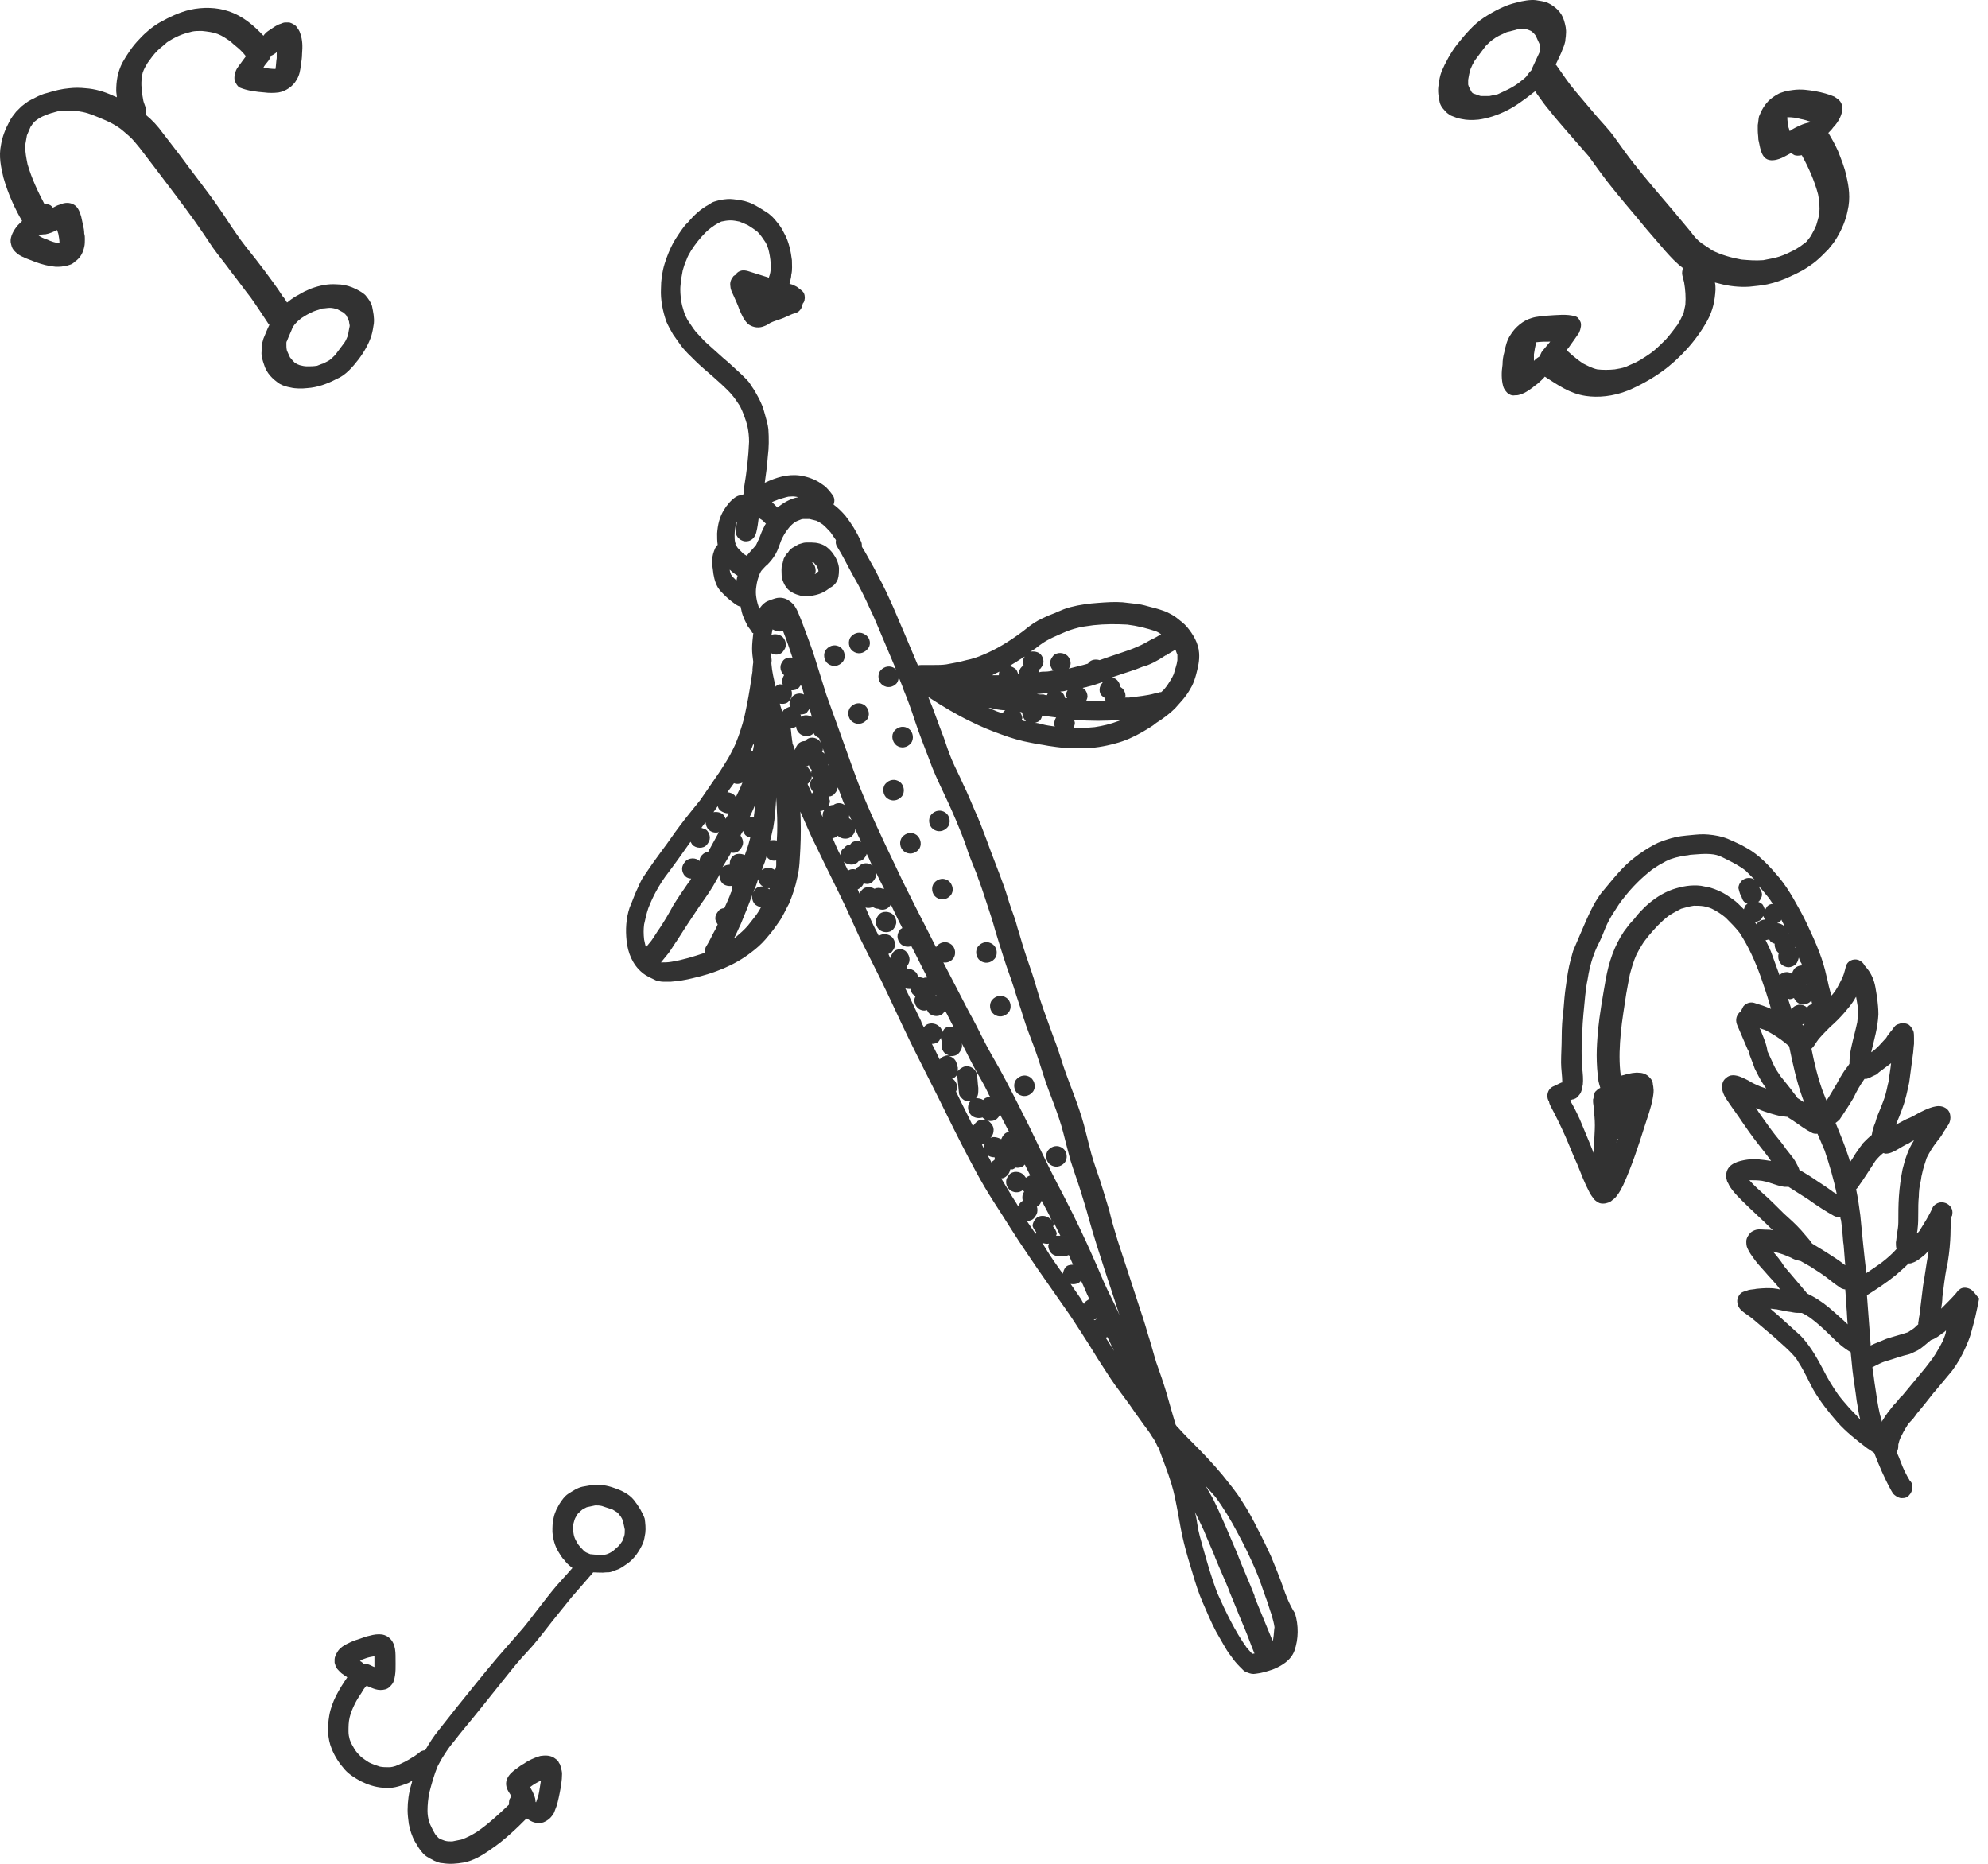
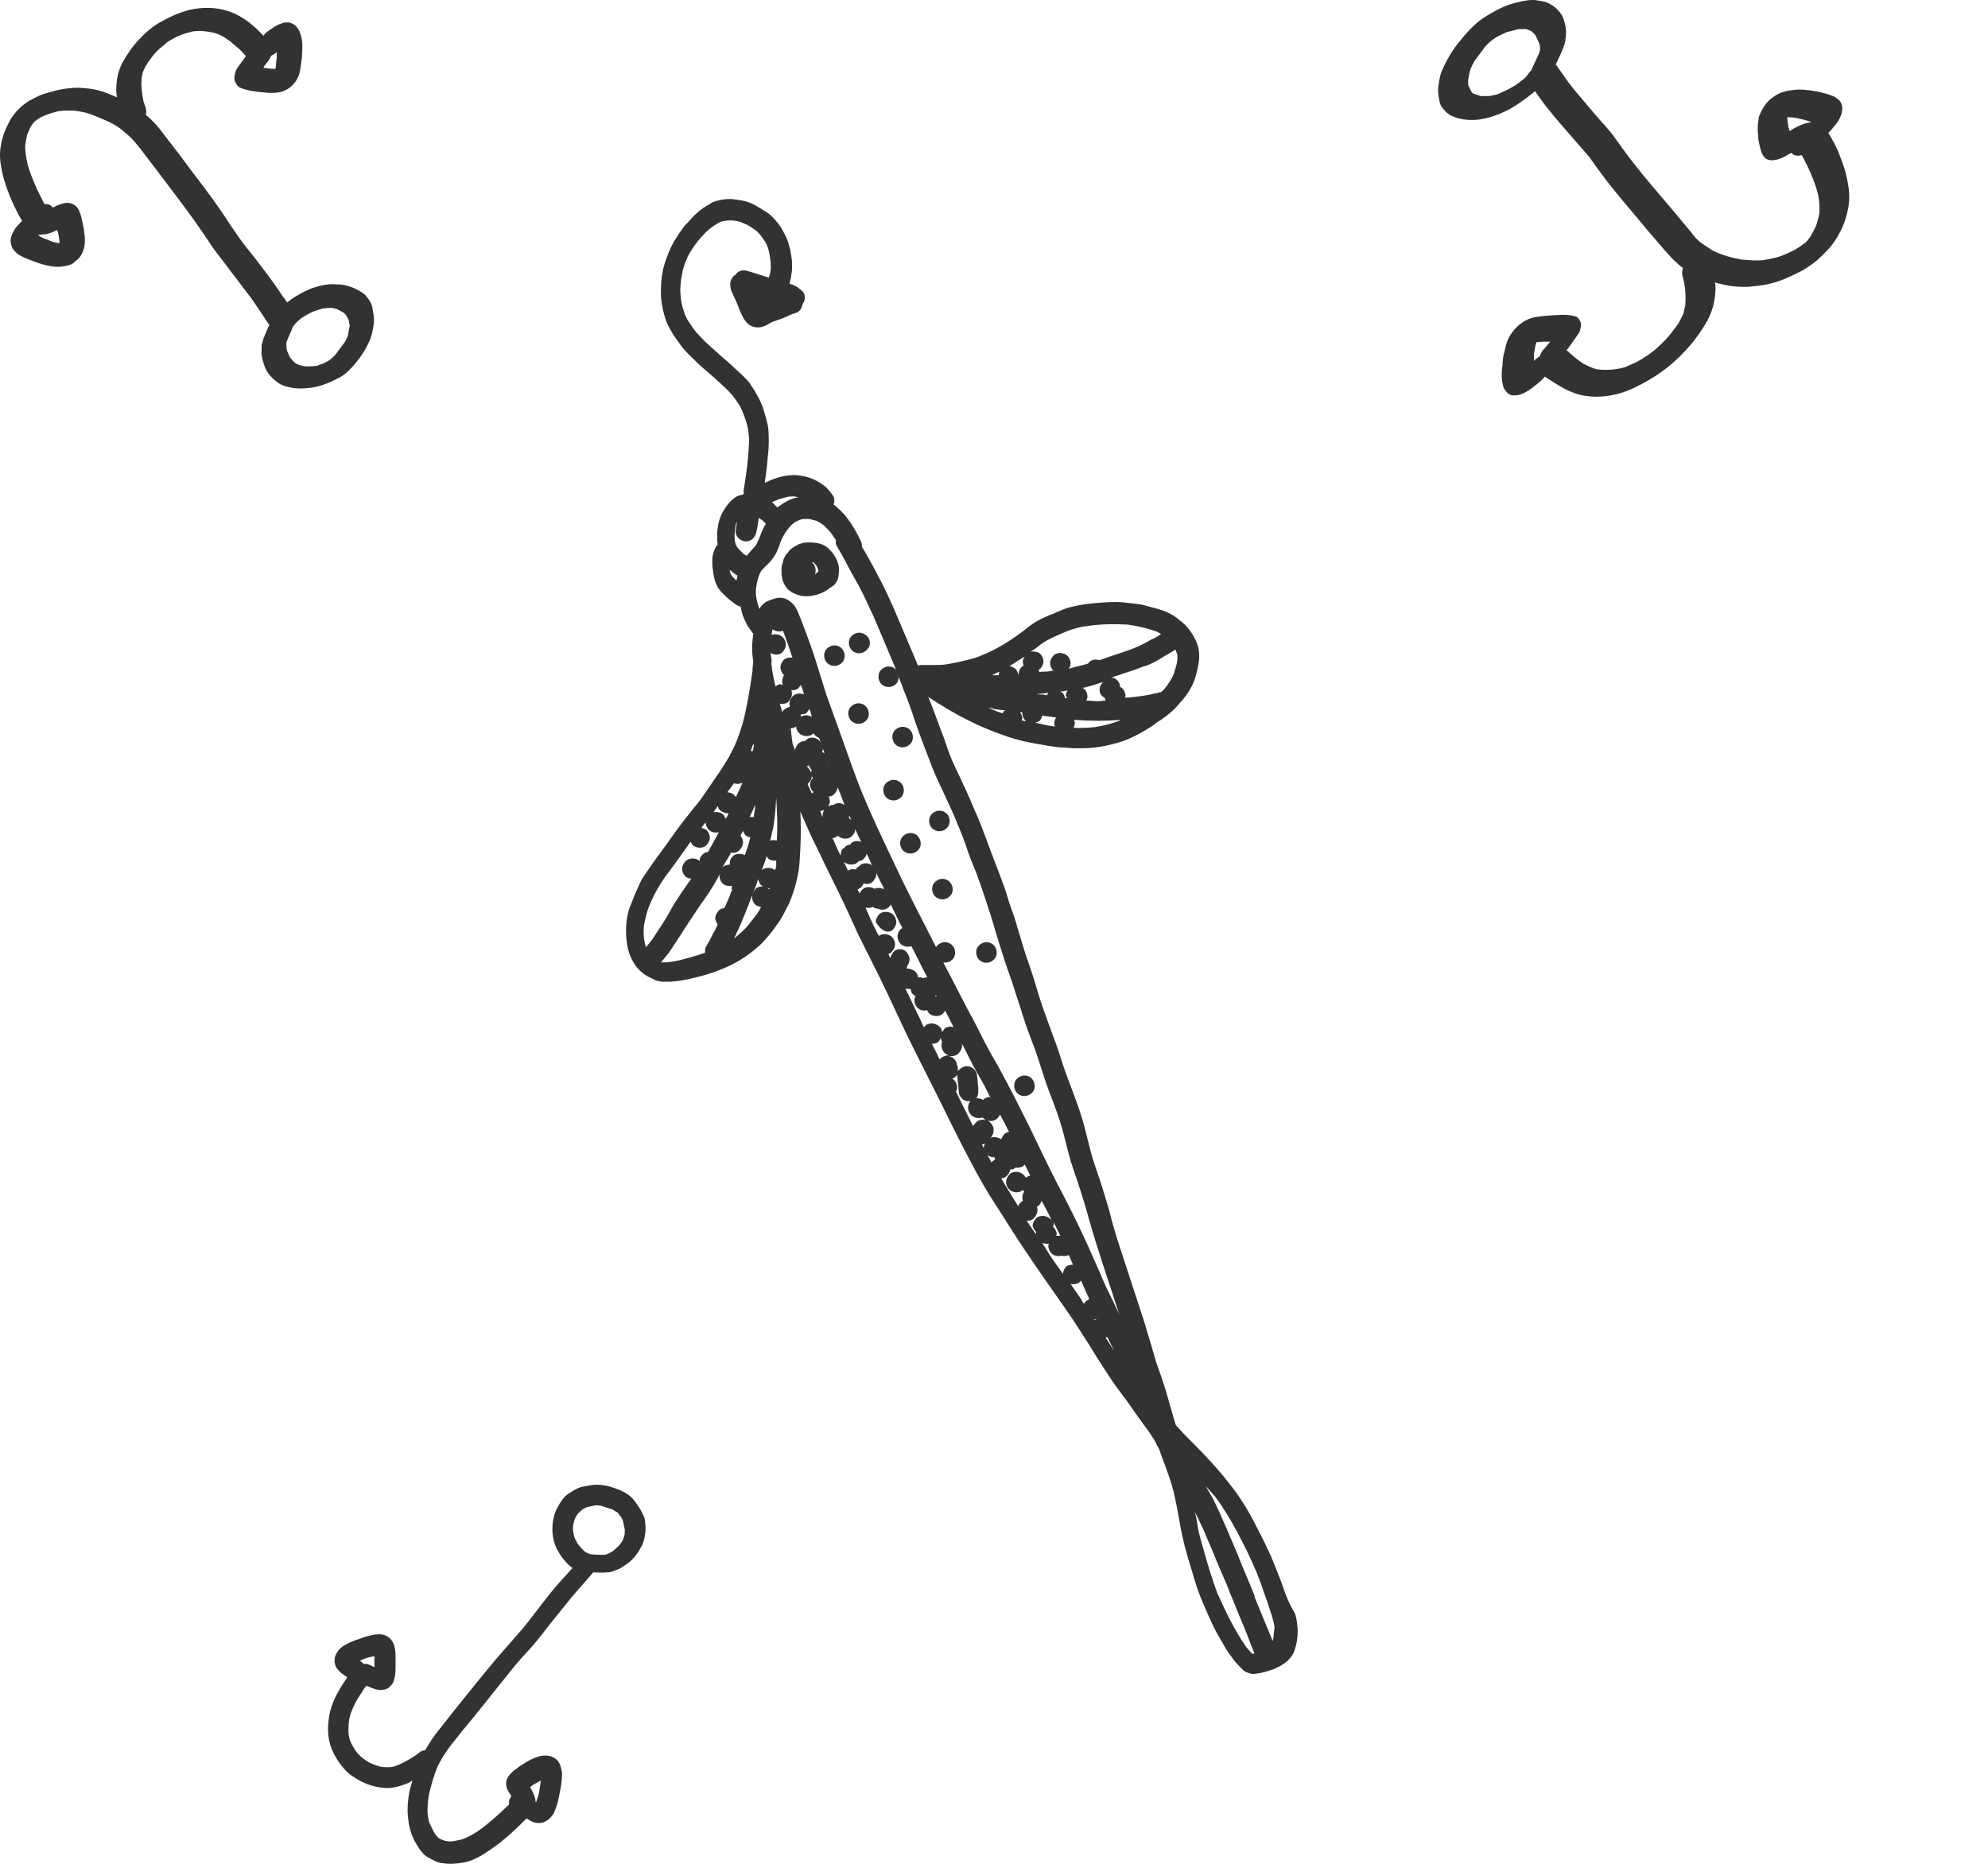
<svg xmlns="http://www.w3.org/2000/svg" width="64" height="60" viewBox="0 0 64 60" fill="none">
-   <path d="M63.444 41.509C63.346 41.451 63.211 41.431 63.113 41.489C63.094 41.509 63.055 41.528 63.036 41.548C63.016 41.567 62.997 41.606 62.977 41.625C62.861 41.761 62.725 41.897 62.608 42.014C62.57 42.053 62.531 42.092 62.492 42.13C62.511 42.014 62.531 41.878 62.531 41.761C62.57 41.451 62.608 41.12 62.667 40.81C62.667 40.829 62.667 40.829 62.667 40.849C62.725 40.538 62.764 40.246 62.783 39.936C62.803 39.683 62.783 39.45 62.822 39.198C62.822 39.178 62.822 39.159 62.842 39.139C62.88 38.984 62.842 38.848 62.686 38.751C62.608 38.712 62.531 38.693 62.434 38.712C62.356 38.731 62.259 38.79 62.22 38.867C62.103 39.139 61.948 39.373 61.793 39.625C61.773 39.644 61.754 39.683 61.715 39.703C61.715 39.644 61.734 39.605 61.734 39.547C61.754 39.392 61.754 39.236 61.754 39.062C61.754 38.887 61.754 38.693 61.773 38.518C61.773 38.362 61.793 38.188 61.832 38.032C61.851 37.955 61.851 37.877 61.87 37.819C61.909 37.624 61.968 37.45 62.026 37.275C62.123 37.081 62.22 36.925 62.356 36.751C62.434 36.653 62.511 36.556 62.57 36.44C62.628 36.362 62.667 36.284 62.725 36.207C62.783 36.11 62.803 36.013 62.783 35.896C62.764 35.76 62.667 35.663 62.531 35.624C62.395 35.585 62.259 35.624 62.142 35.663C62.026 35.702 61.909 35.76 61.793 35.818C61.657 35.896 61.521 35.974 61.365 36.032C61.249 36.09 61.152 36.148 61.035 36.207C61.113 36.013 61.191 35.838 61.249 35.663C61.346 35.41 61.404 35.119 61.463 34.847C61.501 34.556 61.54 34.265 61.579 33.973C61.599 33.857 61.599 33.74 61.618 33.604C61.618 33.546 61.618 33.488 61.618 33.429C61.618 33.352 61.618 33.255 61.599 33.196C61.56 33.119 61.521 33.041 61.443 32.983C61.365 32.944 61.268 32.925 61.191 32.944C61.132 32.963 61.055 32.983 61.016 33.022C60.958 33.08 60.919 33.158 60.861 33.216C60.822 33.274 60.763 33.332 60.724 33.41C60.647 33.488 60.569 33.585 60.492 33.663C60.414 33.74 60.336 33.818 60.239 33.876C60.336 33.468 60.453 33.08 60.472 32.653C60.472 32.478 60.453 32.303 60.433 32.128C60.414 32.012 60.394 31.895 60.375 31.779C60.336 31.565 60.258 31.371 60.123 31.196C60.084 31.157 60.064 31.118 60.025 31.079C59.986 31.002 59.928 30.944 59.831 30.905C59.656 30.846 59.462 30.944 59.423 31.118C59.385 31.274 59.346 31.429 59.268 31.565C59.19 31.72 59.112 31.876 58.996 32.012C58.977 32.031 58.977 32.031 58.957 32.05C58.938 31.973 58.918 31.915 58.899 31.837C58.86 31.701 58.841 31.565 58.802 31.429C58.743 31.157 58.666 30.905 58.569 30.652C58.452 30.341 58.316 30.05 58.18 29.759C58.044 29.468 57.889 29.196 57.734 28.924C57.598 28.691 57.462 28.477 57.287 28.263C56.976 27.894 56.646 27.525 56.219 27.292C56.025 27.176 55.83 27.098 55.617 27.001C55.422 26.923 55.209 26.884 54.995 26.865C54.801 26.846 54.626 26.865 54.432 26.884C54.218 26.904 54.005 26.923 53.81 26.982C53.616 27.04 53.422 27.098 53.247 27.195C53.034 27.312 52.82 27.448 52.626 27.603C52.237 27.894 51.927 28.302 51.616 28.671L51.596 28.691C51.266 29.099 51.072 29.623 50.858 30.108C50.8 30.244 50.742 30.38 50.684 30.516C50.625 30.633 50.606 30.769 50.567 30.885C50.489 31.177 50.45 31.448 50.412 31.74C50.373 31.992 50.353 32.245 50.334 32.497C50.295 32.789 50.276 33.099 50.276 33.391C50.276 33.663 50.256 33.934 50.256 34.206C50.256 34.42 50.295 34.634 50.295 34.847H50.276C50.179 34.886 50.081 34.944 49.984 34.983C49.829 35.061 49.771 35.275 49.849 35.43C49.849 35.43 49.849 35.43 49.868 35.449C49.868 35.488 49.887 35.546 49.907 35.585C50.081 35.915 50.237 36.226 50.392 36.576C50.528 36.886 50.645 37.197 50.781 37.489C50.897 37.78 51.014 38.091 51.169 38.382C51.208 38.46 51.266 38.537 51.325 38.615C51.363 38.654 51.441 38.712 51.499 38.732C51.558 38.751 51.655 38.751 51.713 38.732C51.791 38.712 51.849 38.693 51.907 38.634C51.965 38.596 52.024 38.537 52.062 38.479C52.14 38.382 52.199 38.265 52.257 38.149C52.529 37.547 52.742 36.906 52.937 36.284C53.034 35.974 53.15 35.682 53.208 35.352C53.228 35.236 53.247 35.119 53.228 35.022C53.228 34.964 53.208 34.925 53.208 34.867C53.189 34.789 53.17 34.75 53.111 34.692C53.034 34.595 52.898 34.536 52.781 34.536C52.626 34.517 52.47 34.556 52.315 34.595C52.276 34.614 52.218 34.614 52.179 34.634C52.179 34.575 52.16 34.517 52.16 34.459V34.478C52.121 34.07 52.14 33.663 52.179 33.255C52.218 32.827 52.296 32.4 52.354 31.992C52.393 31.779 52.431 31.565 52.47 31.371C52.529 31.157 52.587 30.944 52.684 30.73C52.742 30.613 52.8 30.516 52.859 30.419C52.917 30.322 52.995 30.225 53.072 30.128C53.267 29.895 53.461 29.681 53.713 29.487C53.849 29.39 53.985 29.331 54.121 29.254C54.257 29.215 54.393 29.176 54.529 29.157C54.646 29.157 54.743 29.157 54.859 29.176C54.937 29.196 55.034 29.215 55.112 29.254C55.267 29.331 55.422 29.429 55.558 29.545C55.714 29.701 55.869 29.856 56.005 30.031C56.296 30.477 56.51 30.963 56.685 31.448C56.801 31.779 56.918 32.128 57.015 32.478C56.84 32.4 56.665 32.342 56.471 32.284C56.335 32.245 56.199 32.303 56.122 32.4C56.102 32.439 56.083 32.478 56.063 32.517C56.063 32.536 56.063 32.536 56.063 32.556C56.025 32.575 55.986 32.594 55.966 32.633C55.889 32.73 55.869 32.866 55.927 33.002C56.044 33.274 56.16 33.546 56.277 33.818V33.798C56.277 33.818 56.296 33.837 56.296 33.857V33.876C56.355 34.051 56.432 34.226 56.491 34.401C56.568 34.556 56.646 34.711 56.743 34.867C56.782 34.925 56.821 34.983 56.86 35.041C56.801 35.022 56.743 35.003 56.685 34.983C56.549 34.925 56.413 34.867 56.296 34.789C56.141 34.711 55.966 34.614 55.791 34.614C55.694 34.614 55.617 34.653 55.558 34.711C55.481 34.77 55.442 34.867 55.442 34.964C55.422 35.177 55.558 35.352 55.675 35.527C55.791 35.702 55.927 35.877 56.044 36.051C56.025 36.032 56.005 36.013 55.986 35.974C56.199 36.284 56.413 36.595 56.646 36.886C56.763 37.042 56.898 37.197 57.015 37.372H56.996C56.743 37.333 56.491 37.294 56.238 37.333C55.986 37.372 55.636 37.45 55.578 37.761C55.558 37.819 55.558 37.877 55.578 37.935C55.597 37.993 55.597 38.052 55.636 38.091C55.675 38.188 55.733 38.265 55.811 38.362C55.889 38.46 55.986 38.557 56.083 38.654C56.394 38.965 56.724 39.256 57.034 39.567C57.054 39.586 57.073 39.605 57.073 39.605C56.996 39.586 56.918 39.586 56.84 39.586C56.743 39.586 56.627 39.567 56.549 39.586C56.471 39.605 56.394 39.644 56.355 39.683C56.296 39.742 56.219 39.858 56.219 39.955C56.219 40.033 56.219 40.111 56.258 40.188C56.316 40.324 56.394 40.421 56.491 40.557C56.588 40.693 56.724 40.829 56.84 40.965C56.937 41.082 57.054 41.198 57.151 41.315C57.209 41.373 57.248 41.431 57.306 41.509C57.267 41.509 57.229 41.489 57.19 41.489C56.976 41.451 56.763 41.47 56.549 41.489C56.471 41.509 56.374 41.509 56.296 41.528C56.238 41.548 56.18 41.567 56.122 41.587C56.005 41.625 55.927 41.781 55.927 41.878C55.927 41.956 55.947 42.033 55.986 42.092C56.044 42.189 56.141 42.247 56.219 42.305C56.296 42.363 56.394 42.422 56.471 42.499L56.452 42.48C56.665 42.655 56.879 42.849 57.093 43.024C57.345 43.257 57.617 43.47 57.831 43.742C57.928 43.898 58.025 44.053 58.103 44.208C58.2 44.383 58.277 44.558 58.374 44.733C58.588 45.102 58.86 45.451 59.151 45.782C59.423 46.092 59.773 46.364 60.103 46.617C60.181 46.675 60.258 46.714 60.336 46.772C60.492 47.18 60.666 47.588 60.88 47.976C60.919 48.035 60.938 48.093 60.996 48.132C61.074 48.19 61.132 48.229 61.23 48.229C61.327 48.229 61.404 48.209 61.463 48.132C61.579 48.015 61.618 47.782 61.482 47.666C61.365 47.471 61.268 47.277 61.191 47.063C61.152 46.966 61.113 46.85 61.055 46.753C61.074 46.733 61.074 46.714 61.094 46.675C61.113 46.617 61.113 46.558 61.113 46.5C61.132 46.422 61.152 46.345 61.191 46.267C61.249 46.151 61.307 46.034 61.385 45.917C61.424 45.84 61.482 45.782 61.54 45.723C61.56 45.704 61.56 45.704 61.579 45.684C61.618 45.626 61.657 45.587 61.696 45.529L61.676 45.548C61.89 45.296 62.103 45.024 62.317 44.752C62.298 44.772 62.278 44.791 62.259 44.83C62.453 44.597 62.647 44.364 62.842 44.131C63.016 43.898 63.172 43.626 63.288 43.354C63.346 43.218 63.405 43.082 63.444 42.946C63.482 42.81 63.521 42.655 63.56 42.519C63.599 42.383 63.618 42.247 63.657 42.092C63.677 41.994 63.696 41.897 63.715 41.8C63.618 41.703 63.541 41.567 63.444 41.509ZM60.258 33.876C60.278 33.857 60.278 33.857 60.297 33.857C60.278 33.857 60.258 33.876 60.258 33.876ZM60.025 34.731C60.045 34.731 60.064 34.731 60.084 34.731C60.181 34.711 60.258 34.653 60.355 34.614C60.414 34.595 60.453 34.556 60.492 34.517C60.627 34.42 60.744 34.323 60.88 34.226C60.861 34.42 60.822 34.614 60.802 34.808C60.763 34.944 60.744 35.08 60.705 35.216C60.666 35.372 60.589 35.546 60.53 35.702C60.472 35.838 60.414 35.974 60.375 36.129C60.317 36.265 60.278 36.401 60.258 36.537C60.181 36.595 60.103 36.673 60.025 36.751C59.986 36.789 59.948 36.828 59.928 36.867C59.851 36.964 59.792 37.061 59.734 37.139C59.676 37.236 59.617 37.333 59.559 37.411C59.54 37.333 59.52 37.255 59.482 37.158C59.365 36.809 59.229 36.479 59.093 36.148C59.151 36.11 59.19 36.071 59.229 36.032C59.385 35.799 59.54 35.566 59.676 35.333C59.773 35.119 59.889 34.925 60.025 34.731ZM58.549 33.449C58.666 33.313 58.802 33.177 58.918 33.06C59.074 32.925 59.229 32.769 59.365 32.614C59.482 32.478 59.598 32.342 59.695 32.187C59.715 32.148 59.734 32.109 59.754 32.089C59.773 32.206 59.792 32.322 59.812 32.439C59.812 32.594 59.812 32.75 59.792 32.905C59.734 33.177 59.656 33.449 59.598 33.721C59.559 33.896 59.54 34.07 59.54 34.226V34.245C59.482 34.342 59.404 34.42 59.346 34.517C59.268 34.634 59.19 34.77 59.132 34.886C59.015 35.08 58.918 35.255 58.802 35.43C58.763 35.352 58.743 35.275 58.705 35.197C58.53 34.731 58.413 34.245 58.316 33.76C58.336 33.74 58.336 33.74 58.355 33.721C58.413 33.663 58.472 33.546 58.549 33.449ZM58.705 35.216V35.197C58.685 35.216 58.685 35.216 58.705 35.216ZM58.18 31.662C58.18 31.681 58.18 31.681 58.18 31.701C58.161 31.701 58.142 31.681 58.122 31.681C58.161 31.681 58.18 31.662 58.18 31.662ZM58.297 32.225C58.297 32.225 58.297 32.206 58.316 32.206C58.316 32.245 58.336 32.284 58.336 32.322C58.277 32.342 58.239 32.361 58.2 32.4C58.2 32.419 58.18 32.419 58.18 32.439C58.122 32.381 58.025 32.342 57.947 32.342C57.87 32.342 57.773 32.381 57.714 32.439C57.695 32.458 57.695 32.478 57.675 32.497C57.636 32.381 57.598 32.264 57.559 32.148C57.578 32.148 57.598 32.167 57.617 32.167C57.656 32.167 57.714 32.148 57.753 32.128C57.773 32.167 57.792 32.206 57.831 32.245C57.889 32.303 57.986 32.342 58.064 32.342C58.142 32.322 58.239 32.303 58.297 32.225ZM58.103 32.944C58.083 32.963 58.083 32.963 58.064 32.983C58.064 33.002 58.044 33.002 58.044 33.022C58.044 33.002 58.025 33.002 58.025 32.983C58.044 32.963 58.083 32.963 58.103 32.944ZM57.928 31.681C57.928 31.681 57.947 31.681 57.967 31.681C57.947 31.681 57.928 31.701 57.928 31.681ZM57.792 30.477C57.792 30.497 57.811 30.516 57.811 30.516C57.811 30.516 57.792 30.497 57.773 30.497C57.792 30.497 57.792 30.497 57.792 30.477ZM57.578 30.05C57.578 30.031 57.578 30.031 57.578 30.05C57.559 30.031 57.559 30.011 57.559 29.992C57.559 30.011 57.578 30.031 57.578 30.05ZM57.326 29.642C57.345 29.623 57.345 29.603 57.345 29.603C57.384 29.681 57.423 29.759 57.462 29.837C57.462 29.837 57.462 29.817 57.442 29.817C57.384 29.759 57.287 29.72 57.209 29.72C57.267 29.701 57.306 29.681 57.326 29.642ZM56.627 29.021C56.685 28.943 56.724 28.885 56.724 28.788C56.724 28.729 56.685 28.652 56.646 28.593C56.646 28.574 56.627 28.555 56.627 28.535C56.743 28.652 56.84 28.788 56.957 28.924C56.996 28.982 57.034 29.04 57.073 29.099C56.996 29.099 56.918 29.137 56.879 29.196C56.86 29.234 56.84 29.254 56.821 29.293C56.801 29.234 56.782 29.176 56.743 29.118C56.704 29.079 56.665 29.06 56.627 29.04C56.588 29.04 56.607 29.021 56.627 29.021ZM52.043 36.789C52.043 36.751 52.043 36.712 52.062 36.673C52.082 36.673 52.082 36.673 52.101 36.673C52.062 36.692 52.062 36.751 52.043 36.789ZM56.063 28.865C56.083 28.924 56.102 28.982 56.141 29.021C56.18 29.06 56.219 29.079 56.258 29.099C56.238 29.118 56.219 29.118 56.219 29.118C56.18 29.157 56.16 29.215 56.141 29.273C56.083 29.215 56.025 29.157 55.966 29.099C55.85 28.982 55.714 28.904 55.578 28.807C55.422 28.71 55.248 28.632 55.053 28.574C54.956 28.555 54.859 28.535 54.762 28.516C54.451 28.477 54.141 28.535 53.849 28.632C53.519 28.749 53.228 28.943 52.956 29.196C52.839 29.312 52.723 29.429 52.626 29.565C52.568 29.623 52.509 29.701 52.451 29.759C52.393 29.837 52.334 29.914 52.276 29.992C51.965 30.458 51.791 30.982 51.694 31.526C51.596 32.089 51.499 32.633 51.441 33.196C51.422 33.449 51.402 33.721 51.402 33.973C51.402 34.245 51.422 34.536 51.461 34.808C51.48 34.886 51.499 34.964 51.519 35.022C51.461 35.041 51.402 35.1 51.363 35.139C51.344 35.158 51.344 35.158 51.344 35.177C51.325 35.216 51.305 35.255 51.305 35.275C51.305 35.313 51.305 35.352 51.286 35.391C51.286 35.41 51.286 35.449 51.286 35.469C51.286 35.527 51.305 35.585 51.305 35.663C51.325 35.857 51.344 36.032 51.344 36.226C51.344 36.401 51.325 36.595 51.325 36.77C51.305 36.886 51.305 37.003 51.305 37.12C51.266 37.023 51.227 36.925 51.189 36.828C51.072 36.556 50.975 36.304 50.858 36.032C50.761 35.818 50.664 35.624 50.548 35.43C50.587 35.41 50.606 35.391 50.645 35.391C50.703 35.372 50.761 35.352 50.8 35.294C50.858 35.236 50.897 35.177 50.917 35.1C50.936 35.041 50.936 34.983 50.956 34.925C50.975 34.75 50.956 34.556 50.936 34.381C50.917 34.187 50.917 34.012 50.917 33.818C50.936 33.429 50.936 33.041 50.975 32.653C50.994 32.458 51.014 32.245 51.033 32.05C51.053 31.876 51.072 31.701 51.111 31.526C51.15 31.274 51.208 31.002 51.305 30.749C51.363 30.575 51.441 30.419 51.519 30.264C51.577 30.147 51.616 30.031 51.674 29.895C51.752 29.701 51.849 29.526 51.965 29.351C52.062 29.196 52.16 29.04 52.276 28.904C52.412 28.729 52.548 28.574 52.703 28.419C52.859 28.263 53.014 28.127 53.189 27.991C53.286 27.933 53.383 27.855 53.5 27.797C53.597 27.739 53.675 27.7 53.772 27.661C53.985 27.584 54.199 27.545 54.413 27.525C54.393 27.525 54.354 27.525 54.335 27.525C54.607 27.506 54.898 27.467 55.17 27.506C55.306 27.525 55.422 27.584 55.539 27.642C55.772 27.758 56.005 27.875 56.199 28.03C56.296 28.127 56.394 28.224 56.491 28.322C56.432 28.283 56.374 28.263 56.296 28.263C56.219 28.263 56.122 28.302 56.063 28.36C56.005 28.438 55.966 28.496 55.966 28.593C56.005 28.749 56.025 28.807 56.063 28.865ZM56.821 29.603C56.743 29.603 56.646 29.642 56.588 29.701C56.568 29.72 56.568 29.739 56.549 29.759C56.529 29.739 56.51 29.701 56.491 29.681C56.568 29.681 56.665 29.642 56.704 29.584C56.724 29.545 56.743 29.526 56.763 29.487C56.782 29.526 56.801 29.565 56.821 29.603ZM56.84 30.264C56.879 30.264 56.918 30.244 56.957 30.244C56.976 30.264 56.976 30.283 56.996 30.303C57.034 30.341 57.073 30.361 57.132 30.38C57.132 30.4 57.132 30.4 57.132 30.419C57.132 30.497 57.17 30.594 57.229 30.652C57.248 30.672 57.267 30.672 57.267 30.691C57.248 30.73 57.248 30.749 57.248 30.808C57.248 30.885 57.287 30.982 57.345 31.041C57.404 31.099 57.501 31.138 57.578 31.138C57.656 31.138 57.753 31.099 57.811 31.041C57.87 30.982 57.889 30.905 57.908 30.827C57.928 30.885 57.947 30.944 57.986 31.002C58.005 31.021 58.005 31.06 58.005 31.079C57.928 31.079 57.831 31.118 57.773 31.177C57.734 31.235 57.695 31.293 57.695 31.351C57.636 31.312 57.578 31.293 57.52 31.293C57.442 31.293 57.345 31.332 57.287 31.39C57.209 31.177 57.132 30.963 57.054 30.749C56.996 30.575 56.918 30.419 56.84 30.264ZM56.724 33.274C56.704 33.216 56.685 33.158 56.646 33.099C56.704 33.119 56.763 33.138 56.821 33.158C57.054 33.274 57.267 33.41 57.462 33.565C57.501 33.604 57.559 33.643 57.598 33.682C57.714 34.245 57.831 34.789 58.025 35.333C58.044 35.391 58.064 35.43 58.083 35.488C58.005 35.449 57.947 35.391 57.87 35.352C57.831 35.294 57.792 35.236 57.753 35.197C57.617 35.003 57.462 34.828 57.326 34.653C57.248 34.536 57.151 34.401 57.093 34.265C57.034 34.129 56.957 33.973 56.898 33.837C56.879 33.643 56.801 33.468 56.724 33.274ZM56.918 36.226C56.782 36.032 56.646 35.857 56.529 35.663C56.549 35.682 56.568 35.682 56.607 35.702C56.724 35.76 56.86 35.799 56.976 35.838C57.112 35.877 57.229 35.915 57.365 35.935C57.423 35.935 57.481 35.954 57.539 35.954C57.617 36.013 57.695 36.051 57.773 36.11C57.947 36.226 58.122 36.362 58.316 36.459C58.374 36.498 58.433 36.498 58.511 36.498C58.588 36.673 58.666 36.867 58.743 37.042C58.899 37.508 59.035 37.974 59.132 38.44C59.074 38.401 59.015 38.382 58.977 38.343C58.841 38.246 58.705 38.149 58.549 38.052C58.355 37.916 58.142 37.78 57.928 37.663C57.908 37.586 57.87 37.527 57.831 37.45C57.773 37.333 57.695 37.236 57.617 37.139C57.539 37.042 57.462 36.945 57.384 36.828C57.209 36.615 57.054 36.42 56.918 36.226ZM56.821 38.479C56.646 38.324 56.471 38.168 56.316 37.993C56.452 37.993 56.588 37.993 56.724 38.013C56.821 38.032 56.918 38.052 57.015 38.091C57.151 38.13 57.287 38.188 57.442 38.207C57.481 38.207 57.52 38.207 57.578 38.207C57.792 38.343 58.005 38.479 58.219 38.615C58.355 38.712 58.491 38.809 58.646 38.906C58.763 38.984 58.899 39.062 59.035 39.139C59.093 39.178 59.171 39.178 59.248 39.178C59.248 39.217 59.248 39.236 59.268 39.275C59.307 39.547 59.326 39.819 59.346 40.072C59.346 40.052 59.346 40.013 59.346 39.994C59.365 40.246 59.385 40.48 59.404 40.732C59.21 40.577 58.996 40.441 58.782 40.305C58.627 40.208 58.491 40.13 58.336 40.033C58.297 39.974 58.258 39.916 58.219 39.877C58.142 39.78 58.064 39.703 57.986 39.605C57.811 39.411 57.617 39.236 57.423 39.062C57.209 38.848 57.015 38.654 56.821 38.479ZM57.073 40.285C57.209 40.324 57.365 40.363 57.501 40.421C57.578 40.46 57.656 40.48 57.714 40.518C57.792 40.557 57.87 40.577 57.967 40.596C58.064 40.654 58.18 40.712 58.277 40.771C58.491 40.907 58.705 41.043 58.899 41.198C59.015 41.295 59.151 41.392 59.268 41.47C59.307 41.489 59.365 41.509 59.404 41.509C59.423 41.703 59.423 41.878 59.443 42.072C59.462 42.266 59.462 42.441 59.482 42.635C59.346 42.499 59.19 42.363 59.035 42.227C58.821 42.033 58.588 41.858 58.336 41.722C58.277 41.703 58.239 41.664 58.18 41.645C58.122 41.567 58.044 41.489 57.986 41.412C57.811 41.198 57.617 40.984 57.442 40.771C57.326 40.577 57.19 40.421 57.073 40.285ZM59.559 45.354C59.423 45.199 59.287 45.044 59.171 44.888C58.996 44.636 58.841 44.383 58.705 44.111C58.511 43.742 58.316 43.393 58.044 43.082C57.947 42.965 57.811 42.868 57.695 42.752C57.559 42.635 57.442 42.519 57.306 42.402C57.209 42.305 57.093 42.227 56.996 42.13C57.054 42.13 57.132 42.15 57.19 42.15C57.287 42.169 57.384 42.189 57.481 42.208C57.559 42.227 57.636 42.227 57.714 42.247C57.811 42.266 57.889 42.266 57.986 42.266H58.005C58.103 42.305 58.18 42.363 58.277 42.422C58.511 42.596 58.743 42.81 58.957 43.024C59.151 43.218 59.346 43.393 59.579 43.529C59.598 43.723 59.617 43.917 59.637 44.111C59.676 44.441 59.734 44.772 59.773 45.102C59.812 45.296 59.831 45.51 59.889 45.704C59.773 45.568 59.656 45.451 59.559 45.354ZM59.889 39.12C59.851 38.829 59.812 38.557 59.754 38.285C59.773 38.265 59.773 38.265 59.792 38.246C60.006 37.955 60.181 37.663 60.375 37.372C60.453 37.275 60.53 37.197 60.627 37.12C60.647 37.12 60.686 37.139 60.705 37.139C60.841 37.139 60.938 37.081 61.055 37.023C61.191 36.945 61.307 36.867 61.443 36.809C61.501 36.77 61.56 36.731 61.618 36.712C61.424 37.003 61.327 37.333 61.249 37.644C61.191 37.935 61.152 38.227 61.132 38.518C61.113 38.79 61.113 39.081 61.113 39.353C61.113 39.47 61.093 39.586 61.074 39.703C61.055 39.8 61.055 39.897 61.035 39.994C61.035 40.072 61.035 40.13 61.055 40.208C60.919 40.363 60.763 40.499 60.589 40.635C60.433 40.751 60.258 40.868 60.084 40.984C60.006 40.343 59.948 39.722 59.889 39.12ZM60.22 43.315C60.22 43.296 60.22 43.276 60.22 43.257C60.181 42.732 60.142 42.227 60.103 41.703C60.103 41.703 60.123 41.703 60.123 41.684C60.433 41.489 60.724 41.295 61.016 41.062C61.152 40.946 61.307 40.81 61.443 40.674C61.482 40.674 61.521 40.674 61.56 40.654C61.696 40.615 61.812 40.518 61.929 40.421C61.987 40.382 62.026 40.324 62.084 40.266C62.084 40.324 62.065 40.363 62.065 40.421C62.006 40.751 61.968 41.062 61.909 41.392C61.87 41.703 61.832 42.014 61.793 42.344C61.773 42.422 61.773 42.499 61.754 42.577C61.754 42.596 61.754 42.616 61.754 42.635C61.696 42.674 61.657 42.732 61.599 42.771C61.54 42.81 61.482 42.849 61.424 42.888C61.191 42.965 60.958 43.024 60.724 43.101C60.55 43.179 60.375 43.237 60.22 43.315ZM62.55 43.16C62.472 43.315 62.395 43.451 62.298 43.606C62.201 43.762 62.084 43.898 61.968 44.053C61.715 44.364 61.463 44.655 61.21 44.966C61.21 44.946 61.23 44.946 61.23 44.927C61.152 45.005 61.094 45.102 61.016 45.179C61.016 45.179 61.016 45.179 60.996 45.199L60.977 45.218L60.958 45.238C60.841 45.393 60.705 45.548 60.608 45.723C60.589 45.743 60.589 45.762 60.589 45.782C60.569 45.684 60.53 45.587 60.511 45.49C60.453 45.238 60.414 44.966 60.375 44.694C60.336 44.461 60.317 44.247 60.278 44.014C60.355 43.975 60.433 43.937 60.511 43.898C60.627 43.839 60.763 43.801 60.899 43.762C61.074 43.703 61.249 43.645 61.424 43.606C61.501 43.587 61.579 43.548 61.657 43.509C61.754 43.47 61.832 43.412 61.929 43.334C62.006 43.276 62.084 43.199 62.162 43.14C62.298 43.101 62.453 42.985 62.55 42.907C62.589 42.888 62.608 42.868 62.647 42.83C62.647 42.946 62.589 43.043 62.55 43.16Z" fill="#323232" />
  <path d="M56.238 33.837C56.238 33.857 56.258 33.876 56.258 33.896C56.258 33.896 56.258 33.896 56.258 33.876C56.238 33.857 56.238 33.857 56.238 33.837Z" fill="#323232" />
-   <path d="M28.291 29.448C28.232 29.526 28.194 29.584 28.194 29.681C28.194 29.759 28.232 29.856 28.291 29.914C28.407 30.031 28.64 30.05 28.757 29.914C28.815 29.837 28.854 29.778 28.854 29.681C28.854 29.604 28.815 29.506 28.757 29.448C28.64 29.332 28.407 29.312 28.291 29.448Z" fill="#323232" />
+   <path d="M28.291 29.448C28.232 29.526 28.194 29.584 28.194 29.681C28.407 30.031 28.64 30.05 28.757 29.914C28.815 29.837 28.854 29.778 28.854 29.681C28.854 29.604 28.815 29.506 28.757 29.448C28.64 29.332 28.407 29.312 28.291 29.448Z" fill="#323232" />
  <path d="M37.555 21.097C37.535 21.097 37.535 21.116 37.516 21.116C37.516 21.116 37.535 21.116 37.555 21.097Z" fill="#323232" />
  <path d="M26.97 18.65C27.009 18.533 27.009 18.397 27.009 18.281C26.989 18.106 26.912 17.951 26.814 17.815C26.756 17.737 26.679 17.659 26.601 17.601C26.465 17.504 26.29 17.465 26.135 17.465C26.096 17.465 26.057 17.465 26.018 17.465C25.999 17.465 25.979 17.465 25.941 17.465C25.863 17.465 25.785 17.504 25.707 17.523C25.669 17.543 25.61 17.582 25.572 17.601C25.494 17.64 25.416 17.698 25.377 17.776C25.358 17.795 25.358 17.795 25.338 17.815C25.3 17.854 25.28 17.892 25.261 17.931C25.241 17.97 25.222 17.989 25.222 18.028C25.203 18.067 25.203 18.125 25.183 18.164C25.144 18.281 25.164 18.417 25.164 18.533C25.183 18.591 25.183 18.65 25.203 18.708C25.222 18.727 25.222 18.766 25.241 18.786C25.261 18.844 25.3 18.883 25.338 18.941C25.436 19.058 25.61 19.135 25.766 19.174C25.843 19.194 25.902 19.194 25.979 19.194C26.076 19.194 26.174 19.174 26.251 19.155C26.426 19.116 26.581 19.038 26.717 18.922C26.853 18.863 26.931 18.747 26.97 18.65ZM26.348 18.397C26.309 18.417 26.29 18.456 26.251 18.475H26.232C26.232 18.456 26.251 18.456 26.251 18.436C26.271 18.358 26.251 18.261 26.212 18.184C26.193 18.164 26.174 18.125 26.135 18.106C26.154 18.106 26.174 18.106 26.193 18.106L26.212 18.125C26.232 18.164 26.271 18.184 26.29 18.223C26.309 18.242 26.309 18.261 26.329 18.3C26.348 18.358 26.348 18.378 26.348 18.397ZM26.348 18.378C26.348 18.358 26.348 18.358 26.348 18.378V18.378ZM26.348 18.358V18.339C26.348 18.339 26.348 18.339 26.348 18.358Z" fill="#323232" />
  <path d="M29.029 25.642C29.145 25.506 29.106 25.273 28.97 25.175C28.815 25.059 28.621 25.098 28.504 25.234C28.388 25.37 28.427 25.603 28.562 25.7C28.718 25.816 28.912 25.777 29.029 25.642Z" fill="#323232" />
  <path d="M27.844 22.709C27.689 22.592 27.494 22.631 27.378 22.767C27.261 22.903 27.3 23.136 27.436 23.233C27.591 23.35 27.786 23.311 27.902 23.175C28.019 23.039 27.98 22.825 27.844 22.709Z" fill="#323232" />
  <path d="M28.854 23.991C29.009 24.107 29.203 24.068 29.32 23.932C29.436 23.796 29.398 23.563 29.262 23.466C29.106 23.35 28.912 23.389 28.796 23.524C28.679 23.66 28.718 23.874 28.854 23.991Z" fill="#323232" />
  <path d="M27.863 20.437C27.708 20.32 27.514 20.359 27.397 20.495C27.281 20.631 27.319 20.864 27.455 20.961C27.611 21.078 27.805 21.039 27.922 20.903C28.058 20.767 28.019 20.534 27.863 20.437Z" fill="#323232" />
  <path d="M27.067 20.844C26.912 20.728 26.717 20.767 26.601 20.903C26.484 21.039 26.523 21.272 26.659 21.369C26.814 21.485 27.009 21.447 27.125 21.311C27.242 21.175 27.203 20.961 27.067 20.844Z" fill="#323232" />
  <path d="M30.543 28.36C30.388 28.244 30.194 28.283 30.077 28.419C29.961 28.555 30 28.788 30.136 28.885C30.291 29.001 30.485 28.963 30.602 28.827C30.718 28.691 30.679 28.477 30.543 28.36Z" fill="#323232" />
  <path d="M30.505 26.632C30.621 26.496 30.582 26.263 30.446 26.166C30.291 26.049 30.097 26.088 29.98 26.224C29.864 26.36 29.903 26.593 30.038 26.69C30.194 26.807 30.388 26.768 30.505 26.632Z" fill="#323232" />
  <path d="M29.514 26.884C29.359 26.768 29.165 26.807 29.048 26.943C28.931 27.079 28.97 27.312 29.106 27.409C29.262 27.525 29.456 27.486 29.572 27.351C29.689 27.215 29.65 27.001 29.514 26.884Z" fill="#323232" />
  <path d="M32.02 30.866C32.136 30.73 32.097 30.497 31.961 30.4C31.806 30.283 31.612 30.322 31.495 30.458C31.379 30.594 31.418 30.827 31.553 30.924C31.709 31.041 31.903 31.002 32.02 30.866Z" fill="#323232" />
-   <path d="M32.408 32.128C32.252 32.012 32.058 32.051 31.942 32.187C31.825 32.322 31.864 32.556 32 32.653C32.155 32.769 32.35 32.73 32.466 32.594C32.583 32.459 32.544 32.225 32.408 32.128Z" fill="#323232" />
  <path d="M33.185 34.692C33.029 34.575 32.835 34.614 32.719 34.75C32.602 34.886 32.641 35.119 32.777 35.216C32.932 35.333 33.127 35.294 33.243 35.158C33.36 35.022 33.321 34.809 33.185 34.692Z" fill="#323232" />
-   <path d="M34.214 36.964C34.059 36.848 33.864 36.887 33.748 37.023C33.631 37.158 33.67 37.392 33.806 37.489C33.962 37.605 34.156 37.566 34.272 37.43C34.389 37.294 34.35 37.061 34.214 36.964Z" fill="#323232" />
  <path d="M41.303 51.084C41.187 50.754 41.05 50.423 40.915 50.093C40.779 49.802 40.643 49.511 40.487 49.219C40.332 48.909 40.177 48.617 39.982 48.326C39.808 48.035 39.575 47.763 39.361 47.491C39.069 47.141 38.759 46.811 38.448 46.5C38.273 46.326 38.099 46.151 37.943 45.976C37.904 45.937 37.865 45.898 37.846 45.859C37.749 45.529 37.652 45.199 37.555 44.85C37.458 44.519 37.341 44.189 37.224 43.859C37.127 43.548 37.05 43.238 36.953 42.946C36.855 42.597 36.739 42.247 36.622 41.898C36.409 41.237 36.195 40.596 35.981 39.936C35.884 39.625 35.787 39.295 35.71 38.965C35.612 38.635 35.515 38.324 35.418 38.013C35.321 37.722 35.205 37.411 35.127 37.12C35.049 36.809 34.972 36.518 34.894 36.207C34.719 35.566 34.447 34.945 34.234 34.323C34.136 34.012 34.039 33.702 33.923 33.41C33.806 33.099 33.709 32.808 33.593 32.497C33.476 32.167 33.379 31.837 33.282 31.507C33.185 31.196 33.068 30.886 32.971 30.575C32.894 30.342 32.835 30.109 32.758 29.875C32.699 29.642 32.622 29.429 32.544 29.215C32.466 29.002 32.408 28.768 32.33 28.555C32.233 28.283 32.136 28.03 32.039 27.778C31.942 27.526 31.845 27.273 31.748 27.001C31.631 26.69 31.515 26.38 31.379 26.088C31.262 25.816 31.145 25.525 31.01 25.253C30.893 24.981 30.757 24.729 30.641 24.457C30.544 24.224 30.466 23.991 30.388 23.758C30.291 23.505 30.194 23.253 30.097 22.981C30.038 22.806 29.961 22.631 29.883 22.437C30.33 22.728 30.776 23 31.262 23.233C31.573 23.389 31.903 23.525 32.233 23.641C32.544 23.758 32.874 23.855 33.204 23.913C33.379 23.952 33.554 23.971 33.748 24.01C33.923 24.03 34.098 24.069 34.272 24.069C34.37 24.069 34.486 24.088 34.583 24.088C34.661 24.088 34.739 24.088 34.836 24.088C35.205 24.088 35.554 24.03 35.904 23.933C36.215 23.855 36.506 23.719 36.778 23.564C36.933 23.466 37.089 23.389 37.224 23.272C37.438 23.136 37.652 22.981 37.827 22.806C37.943 22.67 38.079 22.534 38.176 22.398C38.254 22.301 38.312 22.185 38.37 22.087C38.429 21.971 38.468 21.854 38.506 21.718C38.565 21.485 38.623 21.272 38.603 21.019C38.584 20.709 38.409 20.417 38.215 20.184C38.118 20.068 38.001 19.99 37.885 19.893C37.788 19.815 37.671 19.757 37.555 19.699C37.399 19.64 37.224 19.582 37.05 19.543C36.914 19.504 36.778 19.466 36.642 19.446C36.467 19.427 36.312 19.407 36.137 19.388C35.884 19.369 35.612 19.388 35.36 19.407C35.069 19.427 34.758 19.466 34.467 19.543C34.311 19.582 34.175 19.64 34.039 19.699C33.923 19.757 33.787 19.796 33.67 19.854C33.495 19.932 33.34 20.009 33.185 20.126C33.068 20.204 32.971 20.301 32.855 20.378C32.486 20.65 32.078 20.903 31.651 21.078C31.476 21.155 31.301 21.213 31.107 21.252C30.893 21.311 30.679 21.349 30.466 21.388C30.33 21.408 30.194 21.408 30.058 21.408C29.941 21.408 29.805 21.408 29.689 21.408C29.631 21.408 29.592 21.408 29.553 21.427C29.398 21.058 29.242 20.689 29.087 20.32C28.931 19.971 28.796 19.621 28.64 19.291C28.485 18.941 28.31 18.611 28.135 18.281C27.999 18.048 27.883 17.815 27.747 17.601C27.747 17.543 27.747 17.465 27.708 17.407C27.572 17.116 27.417 16.863 27.222 16.611C27.106 16.475 26.97 16.339 26.834 16.242C26.873 16.145 26.873 16.047 26.814 15.95C26.756 15.873 26.698 15.795 26.64 15.737C26.581 15.659 26.504 15.62 26.426 15.562C26.232 15.426 25.999 15.348 25.766 15.309C25.358 15.251 24.989 15.368 24.62 15.542C24.659 15.271 24.698 14.979 24.717 14.707C24.756 14.416 24.756 14.105 24.736 13.814C24.717 13.659 24.678 13.523 24.639 13.387C24.601 13.251 24.562 13.095 24.503 12.979C24.445 12.843 24.367 12.707 24.29 12.571C24.251 12.513 24.212 12.454 24.173 12.396C24.096 12.26 23.979 12.163 23.863 12.046C23.668 11.872 23.493 11.697 23.28 11.522C23.086 11.347 22.891 11.173 22.697 10.998C22.6 10.901 22.503 10.784 22.406 10.687C22.309 10.57 22.231 10.435 22.134 10.299C22.114 10.26 22.095 10.221 22.076 10.182C22.017 10.066 21.998 9.949 21.959 9.832C21.92 9.658 21.901 9.483 21.901 9.308C21.901 9.211 21.92 9.114 21.92 9.036C21.94 8.92 21.959 8.823 21.979 8.706C22.017 8.59 22.037 8.492 22.095 8.376C22.134 8.259 22.192 8.162 22.25 8.065C22.386 7.851 22.542 7.657 22.717 7.482C22.833 7.366 22.969 7.269 23.105 7.191C23.144 7.172 23.183 7.152 23.221 7.133C23.319 7.113 23.416 7.094 23.513 7.094C23.61 7.094 23.707 7.113 23.804 7.133C23.901 7.172 23.998 7.211 24.076 7.249C24.173 7.308 24.29 7.385 24.387 7.463C24.484 7.56 24.562 7.677 24.639 7.793C24.698 7.89 24.736 8.007 24.756 8.104C24.795 8.279 24.814 8.434 24.814 8.609C24.814 8.706 24.795 8.823 24.756 8.92C24.756 8.92 24.756 8.92 24.756 8.939C24.523 8.861 24.309 8.803 24.076 8.725C23.998 8.706 23.921 8.687 23.824 8.725C23.765 8.745 23.727 8.784 23.688 8.823C23.688 8.823 23.688 8.823 23.688 8.842C23.649 8.861 23.61 8.881 23.591 8.92C23.532 8.997 23.493 9.094 23.513 9.211C23.513 9.289 23.552 9.386 23.591 9.463C23.668 9.638 23.746 9.794 23.804 9.968C23.882 10.143 23.96 10.338 24.115 10.454C24.27 10.551 24.445 10.57 24.62 10.493C24.678 10.473 24.736 10.435 24.795 10.396C24.95 10.318 25.144 10.279 25.3 10.201C25.397 10.163 25.494 10.104 25.591 10.085C25.746 10.046 25.824 9.91 25.843 9.774C25.882 9.735 25.902 9.677 25.902 9.638C25.921 9.561 25.902 9.444 25.843 9.386C25.785 9.328 25.727 9.289 25.649 9.23C25.61 9.211 25.572 9.192 25.533 9.172C25.494 9.153 25.455 9.153 25.416 9.133C25.436 9.036 25.474 8.939 25.474 8.842C25.513 8.687 25.494 8.531 25.494 8.376C25.474 8.24 25.455 8.085 25.416 7.949C25.377 7.793 25.319 7.638 25.241 7.502C25.183 7.385 25.125 7.288 25.047 7.191C24.97 7.094 24.892 6.997 24.795 6.919C24.736 6.861 24.659 6.822 24.601 6.783C24.445 6.686 24.27 6.57 24.096 6.511C23.94 6.453 23.765 6.434 23.61 6.414C23.474 6.395 23.338 6.414 23.202 6.434C23.124 6.453 23.047 6.473 22.988 6.492C22.93 6.511 22.872 6.55 22.814 6.589C22.561 6.725 22.348 6.919 22.153 7.152C22.114 7.191 22.095 7.211 22.056 7.249C21.92 7.424 21.804 7.599 21.687 7.793C21.571 8.007 21.474 8.24 21.396 8.492C21.318 8.745 21.279 9.017 21.279 9.289C21.26 9.658 21.338 10.027 21.454 10.357C21.512 10.493 21.59 10.629 21.668 10.765C21.745 10.881 21.823 10.978 21.901 11.095C22.037 11.289 22.231 11.464 22.386 11.619C22.561 11.794 22.755 11.949 22.93 12.105C23.105 12.26 23.26 12.396 23.435 12.571C23.532 12.668 23.629 12.785 23.707 12.901C23.746 12.959 23.785 13.018 23.824 13.076C23.921 13.27 23.998 13.484 24.057 13.697C24.096 13.872 24.115 14.047 24.115 14.222C24.096 14.707 24.037 15.193 23.96 15.659C23.94 15.737 23.94 15.834 23.94 15.911C23.901 15.931 23.843 15.931 23.804 15.95C23.707 15.97 23.61 16.047 23.532 16.125C23.493 16.164 23.455 16.203 23.416 16.261C23.377 16.3 23.358 16.339 23.319 16.397C23.163 16.63 23.105 16.902 23.086 17.174C23.086 17.29 23.086 17.426 23.105 17.543C23.086 17.562 23.066 17.562 23.066 17.582C23.047 17.601 23.047 17.62 23.027 17.64C22.969 17.776 22.93 17.892 22.93 18.028C22.93 18.125 22.93 18.223 22.95 18.339C22.969 18.533 23.008 18.728 23.105 18.902C23.163 19 23.241 19.077 23.299 19.135C23.416 19.252 23.532 19.349 23.668 19.446C23.727 19.485 23.785 19.524 23.843 19.524C23.843 19.563 23.863 19.602 23.863 19.621C23.882 19.738 23.921 19.835 23.96 19.932C23.998 20.009 24.037 20.087 24.076 20.165C24.115 20.223 24.173 20.281 24.212 20.359C24.212 20.378 24.232 20.378 24.251 20.378C24.232 20.553 24.212 20.728 24.212 20.883C24.212 21.019 24.232 21.175 24.251 21.311C24.232 21.427 24.232 21.524 24.212 21.641C24.212 21.621 24.212 21.582 24.232 21.563C24.173 21.951 24.115 22.359 24.037 22.728C23.998 22.923 23.96 23.117 23.901 23.311C23.843 23.505 23.785 23.68 23.707 23.874C23.649 24.03 23.571 24.166 23.493 24.321C23.396 24.496 23.28 24.671 23.183 24.826C22.969 25.137 22.755 25.447 22.542 25.758C22.328 26.03 22.095 26.302 21.881 26.593C21.687 26.846 21.512 27.118 21.318 27.37C21.221 27.506 21.105 27.662 21.008 27.797C20.91 27.933 20.813 28.089 20.716 28.225C20.619 28.361 20.561 28.535 20.483 28.691C20.405 28.866 20.347 29.04 20.27 29.215C20.153 29.565 20.134 29.934 20.172 30.283C20.211 30.672 20.367 31.06 20.677 31.313C20.813 31.429 20.969 31.488 21.124 31.565C21.202 31.585 21.279 31.604 21.357 31.604C21.435 31.604 21.512 31.604 21.59 31.604C21.843 31.585 22.076 31.546 22.309 31.488C22.988 31.332 23.649 31.08 24.193 30.652C24.348 30.536 24.503 30.4 24.639 30.244C24.756 30.109 24.853 29.992 24.95 29.856C25.028 29.74 25.125 29.623 25.183 29.506C25.261 29.371 25.319 29.235 25.397 29.099C25.513 28.827 25.61 28.535 25.669 28.244C25.746 27.933 25.746 27.623 25.766 27.312C25.785 26.924 25.785 26.516 25.766 26.127C25.941 26.516 26.096 26.904 26.29 27.273C26.601 27.933 26.931 28.574 27.242 29.235C27.378 29.526 27.514 29.837 27.65 30.128C27.805 30.439 27.96 30.75 28.116 31.06C28.446 31.701 28.737 32.342 29.048 33.002C29.339 33.624 29.65 34.226 29.961 34.847C30.291 35.488 30.602 36.149 30.932 36.79C31.262 37.431 31.592 38.071 31.981 38.673C32.35 39.237 32.699 39.819 33.088 40.383C33.476 40.965 33.884 41.529 34.272 42.092C34.467 42.364 34.641 42.636 34.816 42.907C34.991 43.179 35.166 43.451 35.341 43.742C35.535 44.034 35.71 44.325 35.904 44.597C36.117 44.888 36.331 45.16 36.525 45.452C36.622 45.588 36.719 45.724 36.817 45.859C36.914 45.995 37.011 46.112 37.089 46.248C37.147 46.326 37.205 46.423 37.244 46.52C37.263 46.559 37.283 46.597 37.302 46.617C37.438 47.005 37.593 47.374 37.71 47.763C37.807 48.074 37.865 48.404 37.924 48.715C37.982 49.045 38.04 49.375 38.118 49.685C38.196 49.996 38.293 50.326 38.39 50.637C38.487 50.967 38.584 51.278 38.72 51.589C38.856 51.9 38.992 52.23 39.147 52.521C39.225 52.657 39.303 52.793 39.38 52.929C39.458 53.065 39.536 53.201 39.633 53.317C39.71 53.434 39.808 53.55 39.905 53.648C39.944 53.686 39.982 53.725 40.021 53.764C40.06 53.803 40.099 53.822 40.157 53.842C40.254 53.881 40.332 53.9 40.429 53.881C40.623 53.861 40.798 53.803 40.973 53.745C41.264 53.628 41.556 53.453 41.672 53.143C41.808 52.754 41.808 52.327 41.691 51.938C41.517 51.666 41.4 51.375 41.303 51.084ZM33.962 23.389C33.826 23.369 33.67 23.35 33.534 23.311C33.457 23.292 33.398 23.272 33.321 23.272C33.379 23.253 33.437 23.233 33.476 23.195C33.515 23.156 33.534 23.097 33.554 23.039C33.709 23.059 33.845 23.078 34.001 23.097C33.962 23.156 33.942 23.214 33.942 23.292C33.942 23.331 33.942 23.369 33.962 23.389ZM33.379 22.34C33.495 22.34 33.612 22.321 33.748 22.301C33.729 22.321 33.709 22.359 33.709 22.379C33.67 22.379 33.632 22.379 33.612 22.359C33.515 22.359 33.437 22.359 33.379 22.34ZM34.35 22.476C34.331 22.476 34.311 22.476 34.292 22.476C34.272 22.418 34.253 22.34 34.195 22.301C34.175 22.282 34.156 22.282 34.136 22.262C34.214 22.262 34.292 22.243 34.37 22.223C34.331 22.282 34.311 22.34 34.311 22.398C34.331 22.437 34.35 22.456 34.35 22.476ZM36.001 23.214C35.748 23.311 35.496 23.369 35.243 23.408C35.01 23.428 34.777 23.447 34.564 23.428C34.583 23.369 34.603 23.331 34.603 23.272C34.603 23.233 34.583 23.214 34.583 23.175C34.603 23.175 34.603 23.175 34.622 23.175C35.108 23.214 35.593 23.214 36.079 23.175C36.04 23.195 36.02 23.214 36.001 23.214ZM35.496 22.418C35.515 22.437 35.554 22.456 35.574 22.476C35.574 22.495 35.574 22.534 35.593 22.554C35.515 22.554 35.418 22.573 35.341 22.573C35.224 22.573 35.108 22.554 34.972 22.554C34.991 22.515 35.01 22.456 35.01 22.418C35.01 22.34 34.972 22.243 34.913 22.185C34.894 22.165 34.874 22.165 34.855 22.146C34.913 22.126 34.972 22.126 35.01 22.107C35.185 22.068 35.341 22.01 35.515 21.951C35.515 21.951 35.496 21.951 35.496 21.971C35.438 22.049 35.399 22.107 35.399 22.204C35.399 22.282 35.418 22.359 35.496 22.418ZM37.496 21.116C37.516 21.097 37.535 21.097 37.555 21.078C37.555 21.078 37.535 21.078 37.535 21.097C37.593 21.058 37.671 21.019 37.729 20.98C37.768 20.961 37.807 20.942 37.827 20.903C37.827 20.903 37.827 20.922 37.846 20.922C37.865 20.98 37.885 21.039 37.904 21.078C37.904 21.136 37.904 21.194 37.904 21.252C37.885 21.408 37.827 21.544 37.788 21.699C37.729 21.835 37.652 21.951 37.574 22.068C37.516 22.146 37.458 22.223 37.38 22.282C37.36 22.282 37.341 22.282 37.341 22.282C37.283 22.301 37.244 22.321 37.186 22.321C36.914 22.398 36.642 22.418 36.35 22.456C36.312 22.456 36.253 22.456 36.215 22.456C36.215 22.437 36.234 22.418 36.234 22.398C36.234 22.321 36.195 22.223 36.137 22.165C36.117 22.146 36.079 22.126 36.059 22.107C36.059 22.029 36.02 21.951 35.962 21.893C35.904 21.835 35.846 21.816 35.768 21.816C35.826 21.796 35.884 21.777 35.943 21.757C36.215 21.66 36.506 21.582 36.778 21.466C37.011 21.408 37.263 21.272 37.496 21.116C37.496 21.136 37.496 21.136 37.496 21.116ZM33.476 20.767C33.729 20.573 34.039 20.456 34.35 20.32C34.505 20.262 34.641 20.223 34.797 20.184C34.933 20.165 35.069 20.145 35.205 20.126C35.574 20.087 35.923 20.087 36.292 20.107C36.603 20.145 36.914 20.223 37.205 20.32C37.263 20.34 37.322 20.378 37.38 20.417C37.283 20.476 37.186 20.534 37.069 20.592C37.089 20.573 37.108 20.573 37.127 20.553C36.953 20.65 36.797 20.747 36.603 20.825C36.428 20.903 36.253 20.961 36.079 21.019C35.846 21.097 35.612 21.175 35.399 21.252C35.282 21.213 35.127 21.233 35.049 21.33C35.03 21.349 35.03 21.369 35.01 21.369C34.816 21.427 34.622 21.466 34.408 21.524C34.447 21.466 34.467 21.408 34.467 21.349C34.467 21.272 34.428 21.175 34.37 21.116C34.253 21 34.02 20.98 33.903 21.116C33.845 21.194 33.806 21.252 33.806 21.349C33.806 21.427 33.845 21.524 33.903 21.582H33.923C33.826 21.602 33.748 21.621 33.651 21.621C33.593 21.621 33.515 21.621 33.457 21.641C33.457 21.621 33.457 21.602 33.437 21.563C33.457 21.544 33.476 21.544 33.495 21.524C33.554 21.447 33.593 21.388 33.593 21.291C33.593 21.213 33.554 21.116 33.495 21.058C33.418 20.98 33.282 20.961 33.165 20.98C33.282 20.922 33.379 20.845 33.476 20.767ZM33.029 23.214C33.01 23.214 33.01 23.214 32.991 23.214C32.952 23.214 32.913 23.195 32.894 23.175C32.894 23.156 32.913 23.136 32.913 23.117C32.913 23.059 32.874 22.981 32.835 22.923C32.855 22.923 32.894 22.923 32.913 22.942V22.962C32.913 23.039 32.952 23.136 33.01 23.195L33.029 23.214ZM32.583 21.388C32.719 21.311 32.855 21.213 32.991 21.136C32.952 21.194 32.913 21.252 32.932 21.33C32.932 21.369 32.952 21.408 32.952 21.427C32.932 21.447 32.913 21.447 32.894 21.466C32.835 21.524 32.796 21.602 32.796 21.699C32.796 21.699 32.796 21.699 32.777 21.699C32.758 21.641 32.738 21.563 32.68 21.524C32.622 21.485 32.563 21.447 32.486 21.447C32.525 21.427 32.563 21.408 32.583 21.388ZM32.175 21.621C32.156 21.66 32.156 21.699 32.156 21.738C32.078 21.738 32.02 21.738 31.942 21.738C32 21.699 32.097 21.66 32.175 21.621ZM32.02 22.826C32.136 22.845 32.253 22.864 32.369 22.864C32.35 22.864 32.35 22.884 32.33 22.884C32.311 22.903 32.291 22.942 32.272 22.962C32.214 22.942 32.156 22.923 32.097 22.903C32 22.864 31.922 22.826 31.825 22.787C31.884 22.787 31.961 22.806 32.02 22.826ZM29.514 21.485C29.514 21.466 29.495 21.466 29.495 21.447C29.495 21.466 29.514 21.485 29.514 21.485ZM24.853 16.164C24.931 16.125 25.008 16.106 25.086 16.067C25.183 16.047 25.28 16.009 25.377 15.989C25.455 15.989 25.533 15.97 25.61 15.989C25.649 15.989 25.688 16.009 25.707 16.009H25.688C25.455 16.047 25.222 16.183 25.028 16.339C24.97 16.28 24.892 16.203 24.834 16.145C24.834 16.183 24.834 16.183 24.853 16.164ZM23.707 18.689C23.668 18.65 23.61 18.592 23.571 18.553C23.552 18.533 23.552 18.514 23.532 18.494C23.513 18.436 23.493 18.397 23.493 18.339C23.571 18.417 23.649 18.475 23.746 18.533C23.727 18.572 23.727 18.631 23.707 18.689ZM23.668 17.504L23.688 17.523C23.668 17.523 23.668 17.523 23.668 17.504ZM24.037 17.892C23.979 17.854 23.921 17.834 23.882 17.776C23.863 17.756 23.843 17.737 23.804 17.698C23.765 17.659 23.727 17.62 23.707 17.562C23.688 17.543 23.688 17.504 23.668 17.465C23.649 17.387 23.649 17.31 23.649 17.232C23.649 17.116 23.668 16.999 23.688 16.883C23.688 16.863 23.707 16.824 23.727 16.805C23.707 16.883 23.707 16.96 23.688 17.057C23.649 17.232 23.804 17.407 23.979 17.426C24.173 17.446 24.309 17.31 24.348 17.135C24.387 16.98 24.406 16.824 24.426 16.669C24.465 16.708 24.523 16.727 24.562 16.766C24.581 16.785 24.601 16.805 24.62 16.824C24.639 16.844 24.639 16.844 24.659 16.863C24.639 16.883 24.62 16.902 24.62 16.921C24.542 17.057 24.484 17.213 24.426 17.368C24.387 17.426 24.367 17.504 24.329 17.562C24.212 17.698 24.115 17.795 24.037 17.892ZM24.27 24.01C24.251 24.069 24.251 24.127 24.232 24.185C24.212 24.185 24.193 24.185 24.173 24.166C24.193 24.088 24.232 24.01 24.251 23.952C24.27 23.971 24.27 23.991 24.27 24.01ZM24.309 25.913C24.309 25.972 24.309 26.049 24.29 26.108C24.29 26.166 24.27 26.224 24.27 26.302C24.212 26.302 24.173 26.302 24.134 26.302C24.193 26.185 24.251 26.049 24.309 25.913ZM23.629 25.214C23.727 25.253 23.824 25.234 23.901 25.195C23.843 25.35 23.765 25.506 23.688 25.661C23.668 25.642 23.668 25.622 23.649 25.603C23.591 25.544 23.493 25.506 23.416 25.506C23.493 25.409 23.552 25.311 23.629 25.214ZM23.105 25.952C23.124 26.011 23.144 26.049 23.183 26.088C23.26 26.147 23.358 26.185 23.455 26.185C23.435 26.244 23.396 26.302 23.358 26.36C23.338 26.302 23.319 26.263 23.28 26.224C23.202 26.147 23.066 26.127 22.969 26.147C23.008 26.088 23.066 26.011 23.105 25.952ZM21.241 29.875C21.143 30.012 21.066 30.147 20.969 30.283C20.91 30.361 20.852 30.419 20.794 30.497C20.774 30.419 20.755 30.342 20.736 30.244C20.716 30.07 20.716 29.914 20.736 29.759C20.774 29.584 20.813 29.409 20.872 29.235C20.949 29.04 21.027 28.866 21.124 28.691C21.241 28.477 21.377 28.264 21.532 28.069C21.765 27.759 21.998 27.428 22.231 27.098C22.25 27.137 22.27 27.157 22.289 27.195C22.406 27.312 22.639 27.331 22.755 27.195C22.814 27.118 22.852 27.059 22.852 26.962C22.852 26.885 22.814 26.788 22.755 26.729C22.717 26.69 22.639 26.671 22.581 26.652C22.619 26.593 22.658 26.535 22.717 26.477C22.717 26.555 22.755 26.652 22.814 26.71C22.891 26.788 23.027 26.826 23.144 26.788C23.027 27.001 22.911 27.215 22.794 27.428C22.717 27.428 22.658 27.467 22.6 27.526C22.542 27.584 22.522 27.642 22.522 27.72C22.406 27.603 22.173 27.603 22.056 27.739C21.998 27.817 21.959 27.875 21.959 27.972C21.959 28.05 21.998 28.147 22.056 28.205C22.114 28.264 22.192 28.283 22.25 28.283C22.231 28.322 22.212 28.361 22.173 28.399C21.998 28.652 21.823 28.904 21.668 29.157C21.532 29.409 21.396 29.642 21.241 29.875ZM23.571 28.652C23.552 28.671 23.552 28.71 23.532 28.73C23.474 28.904 23.396 29.06 23.319 29.235C23.241 29.235 23.163 29.273 23.124 29.332C23.066 29.409 23.027 29.468 23.027 29.565C23.027 29.623 23.066 29.701 23.105 29.759C23.066 29.856 23.027 29.934 22.969 30.031C22.891 30.186 22.814 30.342 22.717 30.497C22.697 30.555 22.697 30.614 22.697 30.672C22.348 30.788 21.979 30.905 21.61 30.963C21.493 30.983 21.396 30.983 21.279 30.983C21.357 30.886 21.454 30.769 21.532 30.672C21.629 30.536 21.707 30.4 21.804 30.264C21.998 29.953 22.192 29.662 22.386 29.371C22.561 29.099 22.775 28.827 22.95 28.535C23.027 28.399 23.105 28.264 23.183 28.128C23.183 28.147 23.163 28.186 23.163 28.205C23.163 28.283 23.202 28.38 23.26 28.438C23.338 28.516 23.474 28.535 23.571 28.516C23.552 28.555 23.552 28.574 23.552 28.613C23.552 28.594 23.571 28.633 23.571 28.652ZM23.493 27.797C23.493 27.817 23.493 27.817 23.493 27.836C23.416 27.836 23.338 27.856 23.26 27.914C23.338 27.778 23.416 27.662 23.493 27.526C23.513 27.506 23.513 27.467 23.532 27.448C23.629 27.467 23.746 27.448 23.824 27.351C23.882 27.273 23.921 27.215 23.921 27.118C23.921 27.04 23.882 26.962 23.843 26.904V26.885C23.863 26.846 23.901 26.788 23.921 26.749C23.94 26.788 23.96 26.846 23.998 26.885C24.037 26.924 24.096 26.943 24.154 26.962C24.154 26.982 24.134 27.021 24.134 27.04C24.096 27.195 24.037 27.37 23.979 27.526C23.843 27.467 23.668 27.467 23.571 27.584C23.532 27.623 23.493 27.7 23.493 27.797ZM24.29 29.526C24.212 29.623 24.154 29.701 24.076 29.798C23.96 29.934 23.824 30.05 23.688 30.167C23.668 30.186 23.649 30.186 23.629 30.206C23.707 30.07 23.765 29.914 23.843 29.759C23.979 29.429 24.115 29.099 24.232 28.768C24.212 28.807 24.212 28.846 24.212 28.885C24.212 28.963 24.251 29.06 24.309 29.118C24.367 29.157 24.426 29.196 24.503 29.196C24.445 29.312 24.367 29.429 24.29 29.526ZM24.309 28.633C24.29 28.671 24.27 28.691 24.251 28.73C24.309 28.594 24.367 28.438 24.406 28.302C24.426 28.38 24.445 28.438 24.503 28.497C24.523 28.516 24.542 28.516 24.562 28.535C24.465 28.535 24.367 28.555 24.309 28.633ZM24.775 28.633C24.756 28.613 24.736 28.613 24.717 28.594C24.736 28.594 24.756 28.594 24.775 28.594C24.775 28.594 24.775 28.613 24.775 28.633ZM24.989 27.856C24.989 27.914 24.97 27.953 24.95 28.011C24.834 27.914 24.639 27.914 24.523 28.011C24.562 27.933 24.581 27.836 24.62 27.759C24.639 27.7 24.659 27.623 24.678 27.564C24.698 27.584 24.698 27.603 24.717 27.623C24.795 27.7 24.892 27.72 24.989 27.7C24.989 27.759 24.989 27.797 24.989 27.856ZM25.008 27.059C24.931 27.04 24.872 27.04 24.795 27.059C24.834 26.924 24.853 26.788 24.892 26.652C24.95 26.321 24.97 25.991 24.989 25.68C24.989 25.661 24.989 25.642 24.989 25.642C24.989 25.778 25.008 25.913 25.008 26.069C25.028 26.399 25.028 26.729 25.008 27.059ZM24.97 22.107C24.911 21.854 24.853 21.621 24.834 21.369V21.349V21.33C24.853 21.252 24.834 21.175 24.814 21.116C24.814 21.078 24.814 21.058 24.814 21.019C24.931 21.097 25.105 21.097 25.203 20.98C25.261 20.903 25.3 20.845 25.3 20.747C25.3 20.67 25.261 20.573 25.203 20.514C25.105 20.417 24.95 20.398 24.834 20.437C24.853 20.378 24.853 20.32 24.872 20.262C24.97 20.32 25.105 20.359 25.203 20.301C25.319 20.592 25.416 20.883 25.513 21.175C25.416 21.155 25.3 21.175 25.222 21.252C25.164 21.33 25.125 21.388 25.125 21.485C25.125 21.563 25.164 21.66 25.222 21.718C25.222 21.718 25.241 21.718 25.241 21.738C25.203 21.796 25.183 21.854 25.183 21.932C25.183 21.971 25.183 22.01 25.203 22.049C25.105 22.01 25.028 22.029 24.97 22.107ZM25.222 22.864C25.203 22.884 25.203 22.903 25.183 22.923C25.164 22.826 25.125 22.748 25.105 22.651C25.222 22.67 25.338 22.651 25.397 22.573C25.455 22.495 25.494 22.437 25.494 22.34C25.494 22.301 25.494 22.262 25.474 22.223C25.572 22.223 25.669 22.204 25.727 22.126C25.746 22.107 25.766 22.068 25.785 22.049C25.824 22.146 25.863 22.262 25.882 22.359C25.766 22.301 25.61 22.321 25.513 22.418C25.455 22.495 25.416 22.554 25.416 22.651C25.416 22.69 25.416 22.709 25.436 22.748C25.377 22.767 25.28 22.806 25.222 22.864ZM25.999 22.903C26.018 22.884 26.038 22.845 26.057 22.826C26.096 22.903 26.115 23 26.135 23.078C26.038 23.02 25.882 23 25.785 23.078C25.785 23.059 25.785 23.02 25.766 23C25.863 23 25.96 22.981 25.999 22.903ZM26.135 25.544C26.096 25.447 26.057 25.37 26.018 25.292C26.018 25.273 25.999 25.253 25.999 25.234C26.018 25.214 26.038 25.214 26.038 25.195C26.096 25.137 26.135 25.059 26.135 24.981C26.135 25.001 26.154 25.02 26.174 25.04C26.115 25.098 26.076 25.175 26.076 25.253C26.076 25.331 26.115 25.428 26.174 25.486C26.174 25.486 26.174 25.486 26.193 25.486C26.174 25.525 26.154 25.525 26.135 25.544ZM25.96 24.671C25.999 24.671 26.018 24.651 26.038 24.632C26.057 24.69 26.076 24.729 26.115 24.768L26.135 24.787C26.115 24.806 26.115 24.845 26.115 24.884C26.096 24.826 26.076 24.787 26.038 24.748C26.018 24.709 25.999 24.69 25.96 24.671ZM25.921 23.855C25.824 23.855 25.746 23.894 25.688 23.952C25.649 24.01 25.61 24.069 25.591 24.146C25.572 24.069 25.533 23.991 25.513 23.933C25.513 23.874 25.494 23.835 25.494 23.777C25.474 23.661 25.474 23.564 25.455 23.447C25.513 23.447 25.572 23.428 25.63 23.389C25.63 23.466 25.669 23.544 25.727 23.602C25.843 23.719 26.076 23.738 26.193 23.602C26.212 23.622 26.212 23.661 26.251 23.68C26.29 23.719 26.329 23.738 26.368 23.758C26.387 23.816 26.407 23.855 26.426 23.913C26.407 23.894 26.407 23.874 26.387 23.855C26.271 23.719 26.038 23.7 25.921 23.855ZM26.484 26.244C26.484 26.283 26.484 26.321 26.504 26.341C26.465 26.263 26.426 26.185 26.407 26.108C26.445 26.108 26.504 26.088 26.543 26.069C26.504 26.127 26.484 26.166 26.484 26.244ZM26.465 24.204C26.484 24.166 26.504 24.127 26.484 24.069C26.504 24.127 26.523 24.204 26.543 24.263C26.523 24.243 26.504 24.224 26.465 24.204ZM26.679 25.642C26.756 25.642 26.834 25.603 26.873 25.544C26.931 25.486 26.951 25.428 26.97 25.35C27.048 25.525 27.106 25.719 27.183 25.894V25.913C27.086 25.836 26.931 25.836 26.834 25.913C26.776 25.913 26.717 25.933 26.659 25.952C26.698 25.894 26.717 25.855 26.717 25.778C26.698 25.739 26.698 25.68 26.679 25.642ZM26.659 24.632C26.659 24.612 26.659 24.593 26.659 24.593C26.659 24.612 26.679 24.651 26.679 24.671C26.679 24.671 26.679 24.671 26.679 24.651C26.679 24.632 26.679 24.632 26.659 24.632ZM27.067 27.506C27.067 27.526 27.067 27.545 27.067 27.545C26.989 27.409 26.931 27.273 26.873 27.137C26.853 27.079 26.834 27.04 26.795 26.982C26.853 26.982 26.931 26.943 26.97 26.904C27.086 27.021 27.32 27.04 27.436 26.904C27.494 26.846 27.533 26.768 27.533 26.69C27.591 26.826 27.65 26.962 27.727 27.098C27.611 27.059 27.455 27.059 27.378 27.176C27.378 27.176 27.378 27.195 27.358 27.195C27.281 27.195 27.222 27.234 27.183 27.293C27.106 27.331 27.067 27.409 27.067 27.506ZM27.339 26.244C27.358 26.302 27.378 26.341 27.417 26.399C27.397 26.38 27.358 26.36 27.339 26.341C27.32 26.321 27.339 26.283 27.339 26.244ZM27.552 27.992C27.475 27.972 27.378 27.972 27.3 28.03C27.261 27.933 27.203 27.836 27.164 27.739C27.281 27.856 27.514 27.875 27.63 27.739C27.63 27.739 27.63 27.72 27.65 27.72C27.727 27.72 27.786 27.681 27.825 27.623C27.863 27.584 27.883 27.545 27.902 27.487C27.941 27.564 27.98 27.642 28.019 27.739C28.038 27.778 28.058 27.836 28.096 27.875C27.98 27.759 27.747 27.759 27.65 27.895C27.591 27.914 27.572 27.953 27.552 27.992ZM27.669 28.768C27.65 28.73 27.63 28.671 27.611 28.633C27.65 28.613 27.689 28.594 27.727 28.555C27.766 28.516 27.786 28.477 27.805 28.438C27.922 28.477 28.038 28.458 28.116 28.361C28.174 28.283 28.213 28.225 28.213 28.128C28.213 28.128 28.213 28.128 28.213 28.108C28.291 28.283 28.388 28.458 28.465 28.613C28.446 28.613 28.446 28.613 28.427 28.613C28.329 28.574 28.232 28.574 28.155 28.613C28.019 28.535 27.844 28.535 27.747 28.652C27.708 28.71 27.669 28.73 27.669 28.768ZM28.757 30.652C28.718 30.711 28.679 30.769 28.66 30.847C28.64 30.808 28.621 30.75 28.601 30.711C28.64 30.691 28.698 30.672 28.718 30.633C28.776 30.555 28.815 30.497 28.815 30.4C28.815 30.322 28.776 30.225 28.718 30.167C28.621 30.07 28.427 30.031 28.291 30.128C28.271 30.089 28.252 30.05 28.232 30.012C28.096 29.759 27.98 29.487 27.863 29.215C27.941 29.235 28.019 29.235 28.096 29.196C28.155 29.235 28.213 29.254 28.271 29.254C28.388 29.312 28.543 29.293 28.64 29.176C28.66 29.157 28.66 29.137 28.679 29.118C28.757 29.273 28.834 29.448 28.912 29.604C28.951 29.701 29.009 29.778 29.048 29.875C29.029 29.895 29.009 29.895 28.99 29.914C28.931 29.992 28.893 30.05 28.893 30.147C28.893 30.225 28.931 30.322 28.99 30.381C29.087 30.478 29.223 30.497 29.339 30.458C29.514 30.788 29.669 31.119 29.844 31.449C29.844 31.449 29.844 31.449 29.844 31.468C29.805 31.468 29.767 31.468 29.728 31.488C29.669 31.468 29.611 31.449 29.553 31.468C29.553 31.39 29.514 31.313 29.456 31.274C29.398 31.216 29.281 31.177 29.184 31.177C29.184 31.157 29.203 31.138 29.203 31.119C29.203 31.099 29.203 31.099 29.203 31.099C29.242 31.041 29.281 30.983 29.281 30.886C29.281 30.808 29.242 30.711 29.184 30.652C29.106 30.536 28.873 30.517 28.757 30.652ZM29.767 33.041C29.747 33.061 29.747 33.061 29.747 33.08C29.708 33.002 29.669 32.944 29.65 32.867C29.475 32.517 29.32 32.167 29.145 31.818C29.203 31.837 29.262 31.837 29.32 31.837C29.32 31.915 29.359 31.992 29.417 32.031C29.436 32.051 29.456 32.051 29.475 32.07C29.456 32.109 29.436 32.148 29.436 32.206C29.436 32.284 29.475 32.381 29.534 32.439C29.611 32.517 29.728 32.556 29.844 32.517C29.864 32.556 29.883 32.595 29.903 32.614C30.019 32.73 30.252 32.75 30.369 32.614C30.388 32.595 30.407 32.556 30.427 32.536C30.524 32.711 30.602 32.886 30.699 33.061C30.582 33.041 30.466 33.041 30.388 33.138C30.369 33.177 30.349 33.197 30.33 33.236C30.33 33.158 30.291 33.08 30.233 33.041C30.116 32.925 29.883 32.905 29.767 33.041ZM30.097 32.07L30.116 32.051L30.136 32.031C30.136 32.051 30.155 32.07 30.155 32.09C30.155 32.07 30.136 32.07 30.097 32.07ZM30.427 33.993C30.349 34.012 30.291 34.051 30.252 34.109C30.174 33.954 30.097 33.779 30 33.605C30.077 33.605 30.174 33.585 30.233 33.507C30.252 33.468 30.272 33.449 30.291 33.41C30.291 33.449 30.31 33.507 30.33 33.546C30.31 33.585 30.31 33.624 30.31 33.663C30.31 33.74 30.349 33.837 30.407 33.896C30.446 33.935 30.505 33.954 30.544 33.974C30.505 33.974 30.466 33.974 30.427 33.993ZM30.874 33.896C30.932 33.818 30.971 33.76 30.971 33.663C30.971 33.624 30.971 33.605 30.951 33.566C31.087 33.818 31.204 34.071 31.34 34.323C31.495 34.614 31.67 34.886 31.806 35.178C31.825 35.217 31.845 35.275 31.884 35.314C31.806 35.314 31.709 35.333 31.651 35.411C31.592 35.372 31.515 35.352 31.417 35.352C31.437 35.333 31.456 35.333 31.456 35.314C31.495 35.236 31.495 35.158 31.495 35.061C31.495 35.042 31.495 35.042 31.495 35.022C31.476 34.906 31.476 34.77 31.456 34.653C31.456 34.556 31.417 34.478 31.359 34.42C31.301 34.362 31.204 34.323 31.126 34.323C31.029 34.323 30.932 34.381 30.854 34.459C30.854 34.459 30.854 34.478 30.835 34.478C30.835 34.44 30.835 34.401 30.835 34.362C30.815 34.323 30.815 34.284 30.796 34.226C30.757 34.09 30.641 34.012 30.524 33.993C30.66 34.012 30.796 33.993 30.874 33.896ZM31.67 36.964C31.651 36.926 31.631 36.887 31.612 36.848C31.651 36.828 31.67 36.828 31.709 36.809C31.689 36.848 31.67 36.906 31.67 36.945C31.67 36.945 31.67 36.945 31.67 36.964ZM31.942 37.392C31.922 37.411 31.922 37.411 31.922 37.431C31.884 37.353 31.845 37.275 31.786 37.178C31.845 37.236 31.942 37.256 32.02 37.256C32.02 37.275 32.02 37.295 32.039 37.314C32.02 37.333 31.981 37.372 31.942 37.392ZM31.884 36.634C31.903 36.615 31.922 36.595 31.942 36.557C31.981 36.498 32 36.382 31.981 36.304C31.961 36.226 31.903 36.149 31.825 36.09C31.748 36.052 31.67 36.032 31.573 36.052C31.476 36.071 31.417 36.129 31.359 36.207L31.34 36.226L31.32 36.246C31.145 35.877 30.951 35.508 30.776 35.139C30.796 35.1 30.815 35.061 30.815 35.003C30.815 34.925 30.776 34.828 30.718 34.77C30.699 34.75 30.679 34.731 30.641 34.731C30.718 34.712 30.776 34.653 30.815 34.595V34.614C30.835 34.809 30.854 35.003 30.874 35.197C30.874 35.275 30.971 35.372 31.029 35.411C31.087 35.45 31.165 35.45 31.243 35.45C31.184 35.508 31.165 35.586 31.165 35.663C31.165 35.741 31.204 35.838 31.262 35.896C31.359 35.993 31.515 36.013 31.631 35.974L31.651 35.993C31.767 36.11 32 36.129 32.117 35.993C32.156 35.955 32.175 35.916 32.194 35.877C32.291 36.071 32.389 36.246 32.486 36.44C32.427 36.44 32.35 36.479 32.311 36.537C32.272 36.576 32.253 36.634 32.233 36.673C32.117 36.615 31.981 36.576 31.884 36.634ZM32.952 37.819C32.835 37.702 32.602 37.683 32.486 37.819C32.427 37.897 32.389 37.955 32.389 38.052C32.389 38.13 32.427 38.227 32.486 38.285C32.602 38.402 32.816 38.421 32.932 38.304C32.932 38.324 32.952 38.343 32.971 38.363C32.932 38.421 32.913 38.479 32.913 38.538C32.913 38.576 32.913 38.615 32.932 38.654C32.894 38.673 32.874 38.693 32.855 38.712C32.816 38.751 32.796 38.79 32.777 38.829C32.699 38.693 32.602 38.557 32.525 38.421C32.427 38.266 32.33 38.091 32.233 37.935C32.311 37.935 32.369 37.897 32.427 37.838C32.486 37.78 32.505 37.722 32.525 37.644C32.544 37.644 32.583 37.644 32.602 37.644C32.641 37.625 32.68 37.605 32.699 37.586C32.777 37.605 32.855 37.586 32.932 37.547C32.952 37.528 32.971 37.508 32.991 37.489C33.049 37.605 33.107 37.722 33.165 37.838C33.127 37.858 33.068 37.877 33.029 37.916C33.01 37.897 32.991 37.858 32.952 37.819ZM33.36 39.664C33.36 39.683 33.34 39.703 33.34 39.722C33.243 39.586 33.146 39.431 33.049 39.295C33.146 39.314 33.243 39.276 33.301 39.198C33.36 39.12 33.398 39.062 33.398 38.965C33.398 38.926 33.398 38.887 33.379 38.848C33.418 38.829 33.437 38.809 33.457 38.79C33.495 38.751 33.515 38.693 33.534 38.654C33.593 38.771 33.67 38.907 33.729 39.023C33.787 39.12 33.826 39.237 33.884 39.334C33.865 39.295 33.845 39.256 33.806 39.237C33.69 39.12 33.457 39.101 33.34 39.237C33.282 39.314 33.243 39.373 33.243 39.47C33.263 39.528 33.301 39.606 33.36 39.664ZM34.214 41.004C34.02 40.732 33.826 40.46 33.651 40.169C33.612 40.111 33.593 40.072 33.554 40.014C33.632 40.033 33.709 40.052 33.767 40.033C33.767 40.052 33.748 40.072 33.748 40.111C33.748 40.188 33.787 40.285 33.845 40.344C33.923 40.421 34.059 40.46 34.156 40.421C34.234 40.441 34.331 40.441 34.408 40.402C34.447 40.499 34.505 40.616 34.544 40.713C34.447 40.713 34.35 40.732 34.292 40.81C34.253 40.868 34.234 40.926 34.214 41.004ZM33.903 39.489C33.903 39.47 33.923 39.45 33.923 39.431C33.923 39.392 33.923 39.353 33.903 39.314C33.981 39.47 34.059 39.625 34.136 39.781C34.098 39.781 34.039 39.781 34.001 39.781C34.001 39.761 34.02 39.742 34.02 39.703C34.001 39.625 33.962 39.547 33.903 39.489ZM34.933 41.917C34.913 41.936 34.913 41.956 34.894 41.975C34.874 41.936 34.836 41.898 34.816 41.839C34.7 41.664 34.583 41.509 34.467 41.334C34.583 41.354 34.7 41.334 34.777 41.257C34.777 41.237 34.797 41.237 34.797 41.218C34.894 41.412 34.972 41.626 35.069 41.82C35.01 41.859 34.972 41.878 34.933 41.917ZM35.243 42.499C35.243 42.519 35.243 42.519 35.243 42.499C35.224 42.499 35.224 42.48 35.205 42.48C35.263 42.48 35.302 42.461 35.341 42.422C35.321 42.441 35.282 42.48 35.243 42.499ZM35.593 43.063C35.612 43.063 35.632 43.043 35.651 43.043C35.729 43.199 35.787 43.335 35.865 43.49C35.768 43.335 35.69 43.199 35.593 43.063ZM35.884 41.995C35.729 41.684 35.574 41.373 35.438 41.043C35.302 40.713 35.146 40.383 35.01 40.072C34.7 39.392 34.37 38.732 34.02 38.071C33.709 37.469 33.418 36.848 33.127 36.246C32.816 35.624 32.505 35.003 32.175 34.401C32 34.09 31.825 33.799 31.67 33.488C31.515 33.177 31.359 32.867 31.184 32.556C30.913 32.031 30.641 31.507 30.369 30.983C30.485 31.002 30.602 30.963 30.679 30.866C30.796 30.73 30.757 30.497 30.621 30.4C30.466 30.283 30.272 30.322 30.155 30.458C30.136 30.478 30.136 30.497 30.136 30.497C29.708 29.642 29.262 28.807 28.854 27.933C28.427 27.04 27.999 26.147 27.63 25.214C27.397 24.593 27.183 23.971 26.951 23.331C26.834 23 26.717 22.69 26.601 22.359C26.504 22.049 26.407 21.738 26.31 21.427C26.212 21.097 26.096 20.767 25.979 20.456C25.921 20.301 25.863 20.145 25.805 19.99C25.727 19.815 25.669 19.602 25.533 19.446C25.436 19.349 25.319 19.271 25.203 19.252C25.028 19.213 24.872 19.291 24.717 19.349C24.62 19.388 24.542 19.466 24.484 19.543C24.465 19.563 24.465 19.582 24.445 19.602C24.406 19.485 24.367 19.369 24.348 19.233C24.329 19.116 24.329 19 24.348 18.883C24.367 18.728 24.406 18.592 24.465 18.456C24.484 18.417 24.503 18.378 24.542 18.339C24.601 18.281 24.639 18.223 24.698 18.184C24.795 18.087 24.892 17.97 24.97 17.834C25.047 17.698 25.086 17.562 25.144 17.407C25.203 17.271 25.28 17.135 25.377 17.018C25.436 16.941 25.494 16.883 25.572 16.824C25.63 16.785 25.669 16.766 25.727 16.747C25.766 16.727 25.824 16.708 25.863 16.708C25.921 16.708 25.999 16.708 26.057 16.708C26.135 16.727 26.212 16.747 26.29 16.766C26.368 16.805 26.426 16.844 26.484 16.883C26.581 16.96 26.659 17.057 26.737 17.135C26.795 17.213 26.853 17.31 26.912 17.387C26.892 17.465 26.912 17.543 26.951 17.601C27.145 17.912 27.3 18.242 27.475 18.553C27.669 18.883 27.844 19.233 27.999 19.582C28.155 19.893 28.271 20.204 28.407 20.514C28.543 20.845 28.698 21.194 28.834 21.524C28.815 21.505 28.815 21.466 28.796 21.447C28.815 21.485 28.834 21.524 28.834 21.563C28.834 21.563 28.815 21.544 28.815 21.524C28.66 21.408 28.465 21.447 28.349 21.582C28.232 21.718 28.271 21.951 28.407 22.049C28.562 22.165 28.757 22.126 28.873 21.99C28.912 21.932 28.931 21.854 28.931 21.796C28.99 21.932 29.029 22.049 29.087 22.185C29.067 22.165 29.067 22.126 29.048 22.107C29.203 22.476 29.339 22.845 29.456 23.214C29.592 23.622 29.747 24.01 29.903 24.418C30.038 24.806 30.213 25.175 30.388 25.544C30.563 25.913 30.738 26.302 30.893 26.69C30.99 26.924 31.087 27.176 31.165 27.428C31.262 27.7 31.379 27.972 31.495 28.264C31.476 28.244 31.476 28.205 31.456 28.186C31.573 28.477 31.67 28.788 31.767 29.079C31.864 29.371 31.961 29.662 32.039 29.953C32.136 30.264 32.233 30.594 32.33 30.886C32.427 31.196 32.544 31.488 32.641 31.798C32.738 32.128 32.855 32.439 32.952 32.769C33.049 33.08 33.165 33.371 33.282 33.682C33.398 33.993 33.495 34.304 33.593 34.614C33.69 34.925 33.806 35.217 33.923 35.527C34.039 35.838 34.156 36.168 34.234 36.479C34.311 36.79 34.389 37.081 34.467 37.372C34.564 37.683 34.68 37.994 34.777 38.304C34.874 38.615 34.972 38.926 35.049 39.217C35.36 40.324 35.748 41.412 36.098 42.519C36.059 42.344 35.962 42.169 35.884 41.995ZM40.312 53.24C40.254 53.181 40.196 53.104 40.138 53.045C39.749 52.502 39.458 51.88 39.186 51.278C39.011 50.812 38.875 50.346 38.739 49.86C38.662 49.588 38.584 49.336 38.545 49.064C38.526 48.928 38.506 48.812 38.468 48.676C38.565 48.87 38.662 49.064 38.759 49.278C38.875 49.569 39.011 49.86 39.128 50.152C39.128 50.132 39.108 50.113 39.108 50.113C39.264 50.501 39.438 50.87 39.594 51.259C39.575 51.239 39.575 51.2 39.555 51.181C39.73 51.589 39.885 51.997 40.06 52.404C40.177 52.676 40.274 52.968 40.39 53.24C40.39 53.22 40.351 53.24 40.312 53.24ZM40.992 52.735C40.992 52.774 40.973 52.793 40.973 52.832C40.779 52.366 40.584 51.88 40.39 51.414V51.395V51.375C40.215 50.928 40.021 50.501 39.846 50.054C39.846 50.074 39.846 50.074 39.866 50.093C39.73 49.783 39.613 49.491 39.477 49.181C39.341 48.87 39.206 48.559 39.05 48.248C38.972 48.112 38.895 47.976 38.817 47.84C38.914 47.957 39.031 48.074 39.128 48.19C39.4 48.559 39.633 48.947 39.846 49.355C40.06 49.744 40.254 50.152 40.429 50.559C40.565 50.87 40.662 51.2 40.779 51.511C40.837 51.666 40.876 51.822 40.934 51.977C40.973 52.113 41.012 52.249 41.031 52.385C41.012 52.502 41.012 52.618 40.992 52.735Z" fill="#323232" />
  <path d="M20.405 48.287C20.25 48.093 19.998 47.976 19.765 47.899C19.551 47.821 19.318 47.782 19.085 47.802C18.968 47.821 18.871 47.84 18.755 47.86C18.58 47.899 18.444 47.996 18.288 48.093C18.172 48.171 18.094 48.287 18.017 48.404C17.978 48.462 17.958 48.52 17.919 48.578C17.881 48.676 17.842 48.753 17.822 48.87C17.784 49.025 17.784 49.161 17.784 49.316C17.803 49.55 17.861 49.763 17.978 49.957C18.036 50.054 18.094 50.152 18.172 50.229C18.23 50.307 18.308 50.385 18.386 50.443C18.405 50.462 18.424 50.462 18.424 50.482C18.366 50.54 18.327 50.598 18.269 50.657C18.152 50.792 18.036 50.909 17.919 51.045C17.706 51.297 17.512 51.55 17.317 51.802C17.104 52.074 16.91 52.346 16.677 52.599C16.463 52.851 16.23 53.104 16.016 53.356C15.569 53.88 15.142 54.424 14.715 54.949C14.521 55.201 14.326 55.434 14.132 55.687C13.957 55.9 13.822 56.114 13.686 56.347C13.627 56.347 13.55 56.367 13.491 56.425C13.433 56.464 13.375 56.522 13.297 56.561C13.122 56.677 12.928 56.774 12.734 56.852C12.676 56.871 12.598 56.891 12.52 56.891C12.423 56.891 12.326 56.891 12.229 56.871C12.112 56.833 11.996 56.794 11.879 56.736C11.782 56.677 11.705 56.619 11.627 56.561C11.549 56.483 11.472 56.405 11.413 56.308C11.355 56.211 11.297 56.114 11.258 55.998C11.238 55.92 11.219 55.842 11.219 55.745C11.219 55.59 11.219 55.434 11.258 55.279C11.297 55.123 11.355 54.988 11.433 54.832C11.491 54.716 11.569 54.599 11.646 54.483C11.685 54.405 11.743 54.327 11.802 54.269C11.841 54.288 11.899 54.308 11.938 54.327C12.035 54.366 12.132 54.405 12.248 54.405C12.345 54.405 12.462 54.386 12.54 54.308C12.598 54.249 12.656 54.191 12.676 54.114C12.753 53.88 12.734 53.628 12.734 53.376C12.734 53.259 12.734 53.123 12.695 52.987C12.637 52.793 12.501 52.657 12.307 52.618C12.171 52.599 12.035 52.618 11.899 52.657C11.802 52.676 11.685 52.715 11.588 52.754C11.394 52.812 11.2 52.89 11.025 53.007C10.947 53.065 10.889 53.123 10.85 53.201C10.811 53.259 10.772 53.356 10.772 53.414C10.772 53.453 10.772 53.492 10.772 53.531C10.792 53.57 10.792 53.609 10.811 53.648C10.831 53.706 10.889 53.764 10.928 53.803C10.966 53.842 11.005 53.88 11.044 53.9C11.083 53.939 11.141 53.958 11.18 53.997C10.928 54.366 10.675 54.774 10.598 55.24C10.539 55.59 10.539 55.959 10.675 56.289C10.772 56.541 10.928 56.774 11.102 56.969C11.238 57.124 11.433 57.24 11.607 57.338C11.841 57.454 12.074 57.532 12.326 57.551C12.598 57.59 12.85 57.512 13.103 57.415C13.161 57.396 13.219 57.357 13.278 57.318C13.258 57.357 13.258 57.415 13.239 57.454C13.161 57.707 13.122 57.998 13.122 58.27C13.122 58.425 13.142 58.561 13.161 58.717C13.2 58.911 13.258 59.105 13.355 59.28C13.394 59.338 13.433 59.416 13.472 59.474C13.511 59.532 13.55 59.59 13.588 59.629C13.647 59.707 13.724 59.765 13.802 59.804C13.86 59.843 13.919 59.862 13.977 59.901C14.074 59.94 14.152 59.979 14.249 59.979C14.482 60.018 14.695 59.998 14.928 59.959C15.239 59.901 15.531 59.726 15.803 59.532C16.036 59.377 16.249 59.202 16.463 59.008C16.638 58.852 16.793 58.697 16.948 58.542C16.987 58.561 17.026 58.581 17.084 58.619C17.22 58.697 17.415 58.717 17.55 58.639C17.628 58.6 17.706 58.542 17.764 58.464C17.803 58.406 17.842 58.367 17.861 58.289C17.939 58.114 17.978 57.92 18.017 57.726C18.055 57.532 18.094 57.318 18.094 57.105C18.094 57.027 18.075 56.969 18.055 56.891C18.036 56.833 18.036 56.794 17.997 56.755C17.978 56.697 17.939 56.658 17.881 56.619C17.764 56.522 17.609 56.502 17.453 56.522C17.376 56.522 17.317 56.561 17.24 56.58C17.201 56.599 17.143 56.619 17.104 56.638C17.026 56.677 16.948 56.716 16.871 56.774C16.793 56.813 16.715 56.871 16.638 56.93C16.521 57.007 16.385 57.124 16.327 57.26C16.269 57.396 16.288 57.532 16.366 57.668C16.405 57.726 16.424 57.765 16.463 57.823C16.443 57.862 16.424 57.881 16.405 57.92C16.385 57.978 16.385 58.037 16.385 58.095C16.055 58.406 15.725 58.717 15.356 58.969C15.2 59.066 15.026 59.163 14.851 59.221C14.754 59.241 14.657 59.26 14.559 59.28C14.482 59.28 14.404 59.28 14.326 59.26C14.268 59.241 14.229 59.221 14.171 59.202C14.152 59.183 14.132 59.183 14.113 59.163C14.055 59.105 14.016 59.066 13.977 58.988C13.919 58.891 13.88 58.794 13.822 58.678C13.783 58.542 13.763 58.425 13.763 58.289C13.763 58.095 13.783 57.901 13.822 57.707C13.899 57.415 13.977 57.124 14.093 56.852C14.152 56.736 14.229 56.599 14.307 56.483C14.404 56.328 14.501 56.192 14.618 56.056C14.812 55.803 15.006 55.57 15.2 55.337C15.628 54.813 16.036 54.288 16.463 53.764C16.677 53.492 16.91 53.24 17.143 52.987C17.356 52.735 17.57 52.463 17.764 52.21C17.978 51.938 18.191 51.686 18.405 51.414C18.619 51.161 18.852 50.909 19.065 50.657C19.085 50.637 19.085 50.618 19.104 50.618C19.24 50.618 19.376 50.637 19.512 50.618C19.57 50.618 19.629 50.618 19.687 50.598C19.745 50.579 19.803 50.559 19.842 50.54C19.978 50.501 20.095 50.404 20.211 50.326C20.425 50.171 20.58 49.938 20.697 49.685C20.736 49.588 20.755 49.472 20.774 49.355C20.794 49.2 20.774 49.025 20.755 48.889C20.697 48.714 20.561 48.481 20.405 48.287ZM11.743 53.395C11.841 53.356 11.938 53.337 12.054 53.317C12.054 53.434 12.054 53.55 12.054 53.667C11.996 53.648 11.938 53.609 11.879 53.589C11.821 53.57 11.763 53.55 11.705 53.57C11.685 53.531 11.646 53.511 11.627 53.492C11.607 53.492 11.607 53.473 11.588 53.473C11.627 53.434 11.685 53.414 11.743 53.395ZM17.143 57.474C17.22 57.415 17.317 57.376 17.415 57.318C17.395 57.435 17.376 57.571 17.356 57.687C17.337 57.804 17.298 57.901 17.259 58.017C17.259 58.017 17.24 58.017 17.24 57.998C17.24 57.92 17.22 57.862 17.201 57.804C17.162 57.707 17.123 57.629 17.065 57.532C17.084 57.512 17.123 57.493 17.143 57.474ZM20.095 49.452C20.075 49.511 20.056 49.55 20.036 49.608C19.998 49.666 19.959 49.724 19.901 49.783C19.842 49.841 19.784 49.88 19.726 49.938C19.667 49.977 19.59 50.016 19.531 50.035C19.512 50.035 19.473 50.054 19.454 50.054C19.318 50.054 19.182 50.054 19.026 50.035H19.007C18.968 50.016 18.91 49.996 18.871 49.977C18.832 49.957 18.813 49.938 18.793 49.919C18.716 49.841 18.638 49.763 18.58 49.666C18.541 49.588 18.502 49.53 18.483 49.452C18.463 49.394 18.463 49.316 18.444 49.258C18.444 49.181 18.444 49.122 18.463 49.045C18.483 48.967 18.502 48.889 18.541 48.831C18.56 48.792 18.58 48.773 18.599 48.734C18.657 48.675 18.716 48.617 18.774 48.578C18.813 48.559 18.852 48.54 18.89 48.52C18.988 48.501 19.065 48.481 19.162 48.462C19.24 48.462 19.298 48.462 19.376 48.481C19.493 48.52 19.609 48.559 19.726 48.598C19.784 48.637 19.823 48.656 19.881 48.695C19.92 48.734 19.939 48.773 19.978 48.812C20.017 48.87 20.036 48.909 20.056 48.967C20.075 49.064 20.095 49.142 20.114 49.239C20.114 49.316 20.114 49.394 20.095 49.452Z" fill="#323232" />
  <path d="M11.549 11.561C11.724 11.328 11.879 11.056 11.957 10.803C11.996 10.668 12.015 10.551 12.035 10.415C12.054 10.221 12.015 10.046 11.976 9.852C11.938 9.716 11.841 9.599 11.763 9.502C11.724 9.463 11.666 9.425 11.607 9.386C11.51 9.327 11.433 9.289 11.335 9.25C11.18 9.191 11.025 9.153 10.831 9.153C10.559 9.133 10.287 9.191 10.015 9.289C9.879 9.347 9.743 9.405 9.626 9.483C9.51 9.541 9.393 9.619 9.296 9.696C9.277 9.716 9.257 9.735 9.238 9.735C9.199 9.677 9.16 9.599 9.102 9.541C9.005 9.386 8.908 9.25 8.811 9.114C8.617 8.842 8.422 8.589 8.228 8.337C8.014 8.065 7.801 7.813 7.607 7.521C7.412 7.249 7.238 6.958 7.043 6.686C6.655 6.123 6.228 5.598 5.82 5.035C5.626 4.783 5.431 4.53 5.237 4.278C5.082 4.064 4.907 3.87 4.693 3.695C4.713 3.618 4.713 3.54 4.693 3.482C4.674 3.404 4.635 3.326 4.616 3.248C4.577 3.035 4.538 2.802 4.557 2.569C4.557 2.491 4.577 2.413 4.596 2.336C4.635 2.219 4.693 2.122 4.752 2.025C4.849 1.889 4.946 1.753 5.062 1.637C5.159 1.539 5.276 1.462 5.373 1.365C5.49 1.287 5.626 1.209 5.762 1.151C5.897 1.093 6.033 1.054 6.189 1.015C6.286 0.996 6.383 0.996 6.5 0.996C6.674 1.015 6.849 1.034 7.005 1.093C7.16 1.151 7.296 1.248 7.432 1.345C7.529 1.442 7.645 1.52 7.743 1.617C7.801 1.675 7.859 1.734 7.917 1.811C7.878 1.87 7.84 1.908 7.801 1.967C7.723 2.083 7.626 2.18 7.587 2.297C7.548 2.413 7.529 2.53 7.568 2.627C7.607 2.705 7.645 2.782 7.723 2.821C7.956 2.918 8.248 2.957 8.519 2.977C8.655 2.996 8.811 2.996 8.966 2.977C9.199 2.938 9.432 2.782 9.549 2.569C9.646 2.413 9.665 2.258 9.685 2.103C9.704 1.986 9.724 1.85 9.724 1.734C9.743 1.501 9.743 1.287 9.665 1.073C9.646 0.996 9.588 0.918 9.529 0.84C9.49 0.801 9.393 0.743 9.316 0.724C9.277 0.724 9.219 0.724 9.18 0.724C9.141 0.724 9.083 0.743 9.044 0.763C8.966 0.782 8.869 0.84 8.811 0.879C8.752 0.918 8.694 0.957 8.636 0.996C8.578 1.034 8.519 1.093 8.481 1.151C8.17 0.821 7.82 0.51 7.335 0.355C6.985 0.238 6.538 0.219 6.111 0.316C5.781 0.394 5.451 0.549 5.14 0.724C4.907 0.86 4.674 1.054 4.499 1.248C4.266 1.481 4.091 1.753 3.936 2.025C3.781 2.336 3.742 2.627 3.742 2.918C3.742 2.996 3.761 3.054 3.761 3.132C3.722 3.113 3.664 3.093 3.625 3.074C3.373 2.957 3.062 2.86 2.751 2.841C2.576 2.821 2.402 2.821 2.227 2.841C1.994 2.86 1.761 2.918 1.508 2.996C1.411 3.015 1.333 3.054 1.236 3.093C1.159 3.132 1.081 3.171 1.003 3.21C0.887 3.268 0.79 3.346 0.693 3.423C0.634 3.482 0.576 3.54 0.518 3.598C0.44 3.695 0.362 3.792 0.304 3.909C0.168 4.161 0.071 4.414 0.032 4.666C-0.046 5.035 0.032 5.385 0.11 5.715C0.188 5.987 0.285 6.259 0.401 6.511C0.498 6.725 0.595 6.919 0.712 7.113C0.673 7.152 0.615 7.21 0.576 7.249C0.44 7.405 0.324 7.618 0.343 7.793C0.362 7.89 0.382 7.987 0.44 8.046C0.479 8.104 0.537 8.143 0.576 8.182C0.751 8.298 0.945 8.356 1.139 8.434C1.353 8.512 1.566 8.57 1.8 8.589C1.897 8.589 1.974 8.589 2.052 8.57C2.11 8.57 2.169 8.551 2.227 8.531C2.304 8.512 2.363 8.473 2.421 8.415C2.596 8.298 2.674 8.123 2.712 7.949C2.732 7.871 2.732 7.774 2.732 7.696C2.732 7.638 2.732 7.58 2.712 7.521C2.712 7.424 2.693 7.327 2.674 7.249C2.654 7.152 2.635 7.075 2.615 6.977C2.576 6.841 2.518 6.667 2.382 6.589C2.246 6.511 2.091 6.511 1.916 6.589C1.838 6.608 1.78 6.647 1.702 6.686C1.683 6.647 1.644 6.628 1.625 6.608C1.566 6.57 1.489 6.57 1.431 6.57C1.217 6.162 1.023 5.754 0.887 5.288C0.848 5.094 0.809 4.899 0.809 4.686C0.828 4.569 0.848 4.472 0.867 4.356C0.906 4.258 0.945 4.181 0.984 4.084C1.023 4.025 1.062 3.967 1.12 3.909C1.139 3.889 1.178 3.87 1.197 3.851C1.275 3.792 1.353 3.753 1.45 3.715C1.586 3.656 1.722 3.618 1.877 3.579C2.033 3.559 2.188 3.559 2.343 3.559C2.557 3.579 2.771 3.618 2.965 3.695C3.256 3.812 3.567 3.928 3.819 4.103C3.936 4.181 4.033 4.278 4.15 4.375C4.285 4.491 4.383 4.627 4.499 4.763C4.693 5.016 4.868 5.249 5.062 5.501C5.47 6.045 5.878 6.57 6.266 7.113C6.461 7.385 6.655 7.677 6.849 7.968C7.043 8.24 7.257 8.492 7.451 8.764C7.665 9.036 7.859 9.308 8.073 9.58C8.267 9.852 8.442 10.124 8.636 10.415C8.655 10.434 8.655 10.454 8.675 10.454C8.597 10.609 8.539 10.765 8.481 10.901C8.461 10.978 8.442 11.037 8.422 11.114C8.422 11.172 8.422 11.25 8.422 11.308C8.403 11.464 8.461 11.619 8.5 11.736C8.578 12.008 8.772 12.202 9.005 12.357C9.102 12.415 9.238 12.454 9.355 12.474C9.51 12.513 9.724 12.513 9.898 12.493C10.209 12.474 10.539 12.357 10.831 12.202C11.122 12.085 11.355 11.813 11.549 11.561ZM8.617 1.986C8.675 1.928 8.694 1.85 8.733 1.792C8.791 1.772 8.83 1.734 8.869 1.714C8.888 1.695 8.888 1.695 8.908 1.675C8.908 1.734 8.908 1.811 8.908 1.87C8.888 1.986 8.888 2.103 8.869 2.219C8.733 2.219 8.597 2.2 8.481 2.18C8.5 2.122 8.558 2.064 8.617 1.986ZM1.217 7.56C1.295 7.56 1.392 7.541 1.469 7.541C1.586 7.521 1.722 7.463 1.838 7.405C1.858 7.444 1.858 7.482 1.877 7.521C1.897 7.618 1.916 7.735 1.916 7.832C1.78 7.813 1.644 7.774 1.528 7.715C1.411 7.677 1.314 7.638 1.217 7.56C1.217 7.58 1.217 7.58 1.217 7.56ZM10.598 11.6C10.539 11.639 10.481 11.658 10.423 11.697C10.345 11.716 10.267 11.755 10.209 11.775C10.092 11.794 9.995 11.794 9.879 11.794C9.801 11.794 9.724 11.775 9.646 11.755C9.588 11.736 9.549 11.716 9.49 11.678C9.432 11.619 9.393 11.58 9.335 11.503C9.296 11.425 9.277 11.367 9.238 11.289C9.219 11.211 9.219 11.134 9.219 11.056C9.219 11.037 9.219 10.998 9.238 10.978C9.296 10.823 9.374 10.668 9.432 10.512C9.432 10.512 9.432 10.493 9.452 10.493C9.49 10.434 9.529 10.396 9.588 10.337C9.626 10.299 9.665 10.279 9.704 10.24C9.821 10.163 9.957 10.085 10.092 10.027C10.19 9.988 10.287 9.968 10.384 9.93C10.462 9.93 10.539 9.91 10.617 9.91C10.695 9.91 10.772 9.93 10.85 9.949C10.928 9.988 10.986 10.027 11.064 10.066C11.083 10.085 11.122 10.124 11.141 10.143C11.18 10.221 11.219 10.279 11.238 10.357C11.238 10.396 11.258 10.454 11.258 10.493C11.238 10.59 11.219 10.687 11.2 10.803C11.161 10.881 11.141 10.959 11.083 11.037C10.986 11.172 10.889 11.289 10.792 11.425C10.714 11.503 10.656 11.561 10.598 11.6Z" fill="#323232" />
  <path d="M51.053 12.746C51.441 12.804 51.926 12.765 52.412 12.571C52.781 12.415 53.169 12.202 53.519 11.949C53.791 11.755 54.063 11.503 54.276 11.27C54.548 10.978 54.782 10.648 54.956 10.337C55.151 9.988 55.209 9.658 55.228 9.327C55.228 9.25 55.228 9.172 55.209 9.094C55.267 9.114 55.306 9.114 55.364 9.133C55.656 9.211 55.986 9.25 56.316 9.23C56.51 9.211 56.704 9.191 56.898 9.153C57.17 9.094 57.442 8.997 57.714 8.861C57.811 8.822 57.908 8.764 58.025 8.706C58.122 8.648 58.219 8.589 58.297 8.531C58.413 8.453 58.549 8.337 58.646 8.24C58.724 8.162 58.782 8.104 58.86 8.026C58.957 7.91 59.054 7.793 59.132 7.657C59.307 7.366 59.423 7.074 59.481 6.783C59.579 6.375 59.52 6.006 59.443 5.676C59.384 5.385 59.268 5.113 59.171 4.86C59.074 4.647 58.977 4.472 58.86 4.278C58.918 4.22 58.977 4.161 59.015 4.103C59.19 3.928 59.326 3.656 59.307 3.482C59.307 3.365 59.268 3.287 59.21 3.229C59.171 3.19 59.112 3.151 59.054 3.112C58.879 3.035 58.666 2.977 58.452 2.938C58.219 2.899 57.986 2.86 57.714 2.899C57.617 2.918 57.52 2.918 57.423 2.957C57.365 2.977 57.287 2.996 57.229 3.035C57.151 3.074 57.073 3.132 56.996 3.19C56.801 3.365 56.704 3.559 56.627 3.753C56.607 3.851 56.607 3.928 56.588 4.025C56.588 4.084 56.588 4.142 56.588 4.2C56.588 4.297 56.607 4.394 56.607 4.491C56.627 4.589 56.646 4.686 56.665 4.763C56.704 4.919 56.763 5.074 56.898 5.132C57.034 5.191 57.229 5.152 57.423 5.055C57.501 5.016 57.598 4.958 57.675 4.919C57.695 4.958 57.734 4.977 57.772 4.996C57.831 5.016 57.908 5.016 58.005 4.996C58.219 5.385 58.413 5.812 58.53 6.259C58.569 6.453 58.588 6.667 58.569 6.88C58.549 6.997 58.51 7.113 58.472 7.249C58.433 7.346 58.374 7.463 58.316 7.56C58.277 7.638 58.219 7.696 58.161 7.774C58.141 7.793 58.103 7.832 58.064 7.851C57.967 7.929 57.87 7.987 57.772 8.046C57.617 8.123 57.462 8.201 57.287 8.259C57.112 8.317 56.937 8.337 56.763 8.376C56.51 8.395 56.296 8.376 56.063 8.356C55.733 8.298 55.403 8.201 55.131 8.065C55.015 7.987 54.898 7.91 54.782 7.832C54.645 7.735 54.529 7.599 54.432 7.463C54.238 7.23 54.044 6.997 53.849 6.764C53.422 6.259 52.995 5.773 52.587 5.249C52.373 4.977 52.179 4.705 51.985 4.433C51.791 4.161 51.557 3.928 51.344 3.676C51.13 3.423 50.917 3.171 50.703 2.918C50.489 2.666 50.315 2.394 50.12 2.122C50.101 2.103 50.101 2.083 50.081 2.083C50.159 1.908 50.256 1.734 50.315 1.559C50.353 1.481 50.373 1.403 50.392 1.326C50.392 1.248 50.412 1.19 50.412 1.112C50.431 0.937 50.392 0.801 50.353 0.665C50.276 0.393 50.062 0.199 49.81 0.083C49.712 0.044 49.557 0.024 49.441 0.005C49.266 -0.014 49.033 0.024 48.819 0.083C48.469 0.16 48.1 0.355 47.77 0.568C47.44 0.782 47.149 1.131 46.916 1.423C46.702 1.695 46.527 2.025 46.411 2.297C46.352 2.452 46.333 2.588 46.314 2.724C46.275 2.938 46.314 3.132 46.352 3.307C46.391 3.443 46.489 3.54 46.586 3.637C46.644 3.676 46.683 3.715 46.741 3.734C46.838 3.773 46.935 3.812 47.052 3.831C47.227 3.87 47.401 3.87 47.596 3.851C47.887 3.812 48.198 3.715 48.508 3.559C48.664 3.482 48.819 3.384 48.955 3.287C49.091 3.19 49.227 3.093 49.343 2.996C49.363 2.977 49.402 2.957 49.421 2.938C49.46 2.996 49.499 3.054 49.557 3.132C49.654 3.268 49.751 3.404 49.868 3.54C50.062 3.792 50.276 4.025 50.489 4.278C50.703 4.53 50.936 4.783 51.15 5.035C51.344 5.307 51.538 5.579 51.732 5.832C52.14 6.356 52.587 6.861 53.014 7.385C53.208 7.618 53.422 7.851 53.616 8.084C53.791 8.279 53.966 8.473 54.179 8.628C54.16 8.706 54.141 8.784 54.16 8.861C54.179 8.939 54.199 9.017 54.218 9.094C54.257 9.327 54.276 9.56 54.257 9.813C54.238 9.891 54.218 9.988 54.199 10.085C54.141 10.201 54.082 10.337 54.005 10.454C53.888 10.609 53.772 10.765 53.636 10.92C53.519 11.037 53.403 11.153 53.267 11.27C53.131 11.386 52.975 11.483 52.82 11.58C52.664 11.677 52.49 11.736 52.334 11.813C52.218 11.852 52.101 11.872 51.985 11.891C51.791 11.911 51.596 11.911 51.422 11.891C51.247 11.852 51.111 11.774 50.955 11.697C50.839 11.619 50.742 11.541 50.625 11.444C50.567 11.386 50.489 11.328 50.431 11.27C50.489 11.211 50.528 11.153 50.567 11.095C50.664 10.959 50.761 10.823 50.839 10.706C50.897 10.57 50.917 10.434 50.878 10.357C50.839 10.279 50.8 10.201 50.703 10.182C50.45 10.104 50.12 10.143 49.81 10.162C49.654 10.182 49.479 10.182 49.305 10.24C49.033 10.318 48.78 10.531 48.625 10.784C48.508 10.959 48.469 11.153 48.431 11.328C48.392 11.464 48.372 11.6 48.372 11.736C48.334 11.988 48.334 12.221 48.392 12.435C48.411 12.512 48.469 12.59 48.528 12.649C48.567 12.687 48.664 12.746 48.761 12.726C48.819 12.726 48.858 12.726 48.916 12.707C48.974 12.687 49.033 12.668 49.072 12.649C49.149 12.61 49.266 12.532 49.343 12.474C49.402 12.415 49.479 12.377 49.538 12.318C49.596 12.26 49.674 12.202 49.732 12.124C50.159 12.396 50.528 12.668 51.053 12.746ZM58.316 3.928C58.219 3.948 58.122 3.967 58.025 4.006C57.889 4.064 57.753 4.122 57.617 4.22C57.598 4.181 57.598 4.142 57.578 4.103C57.559 3.986 57.539 3.889 57.539 3.773C57.695 3.773 57.831 3.792 57.967 3.831C58.083 3.851 58.2 3.889 58.316 3.928C58.336 3.928 58.336 3.928 58.316 3.928ZM49.577 1.598C49.577 1.636 49.557 1.656 49.557 1.695C49.479 1.87 49.382 2.064 49.305 2.239C49.305 2.258 49.305 2.258 49.285 2.277C49.227 2.336 49.188 2.394 49.13 2.472C49.091 2.51 49.052 2.549 48.994 2.588C48.858 2.705 48.703 2.802 48.547 2.879C48.431 2.938 48.334 2.977 48.217 3.035C48.12 3.054 48.042 3.074 47.945 3.093C47.848 3.093 47.77 3.093 47.673 3.093C47.596 3.074 47.518 3.035 47.44 3.015C47.401 2.996 47.382 2.977 47.362 2.938C47.324 2.86 47.285 2.802 47.265 2.724C47.265 2.666 47.265 2.627 47.265 2.569C47.285 2.452 47.304 2.336 47.343 2.219C47.382 2.122 47.421 2.044 47.479 1.947C47.596 1.792 47.712 1.636 47.829 1.481C47.906 1.403 47.965 1.345 48.042 1.287C48.12 1.229 48.178 1.19 48.256 1.151C48.334 1.112 48.431 1.073 48.508 1.034C48.644 0.996 48.761 0.976 48.877 0.937C48.974 0.937 49.052 0.937 49.13 0.937C49.188 0.957 49.246 0.976 49.285 0.996C49.343 1.034 49.402 1.093 49.441 1.151C49.479 1.229 49.499 1.287 49.538 1.365C49.577 1.423 49.577 1.501 49.577 1.598ZM49.577 11.464C49.518 11.503 49.46 11.541 49.421 11.58C49.402 11.6 49.402 11.6 49.382 11.619C49.382 11.541 49.382 11.483 49.382 11.405C49.402 11.27 49.421 11.153 49.46 11.017C49.615 10.998 49.751 10.998 49.907 10.998C49.848 11.075 49.771 11.153 49.712 11.231C49.635 11.308 49.596 11.386 49.577 11.464Z" fill="#323232" />
</svg>